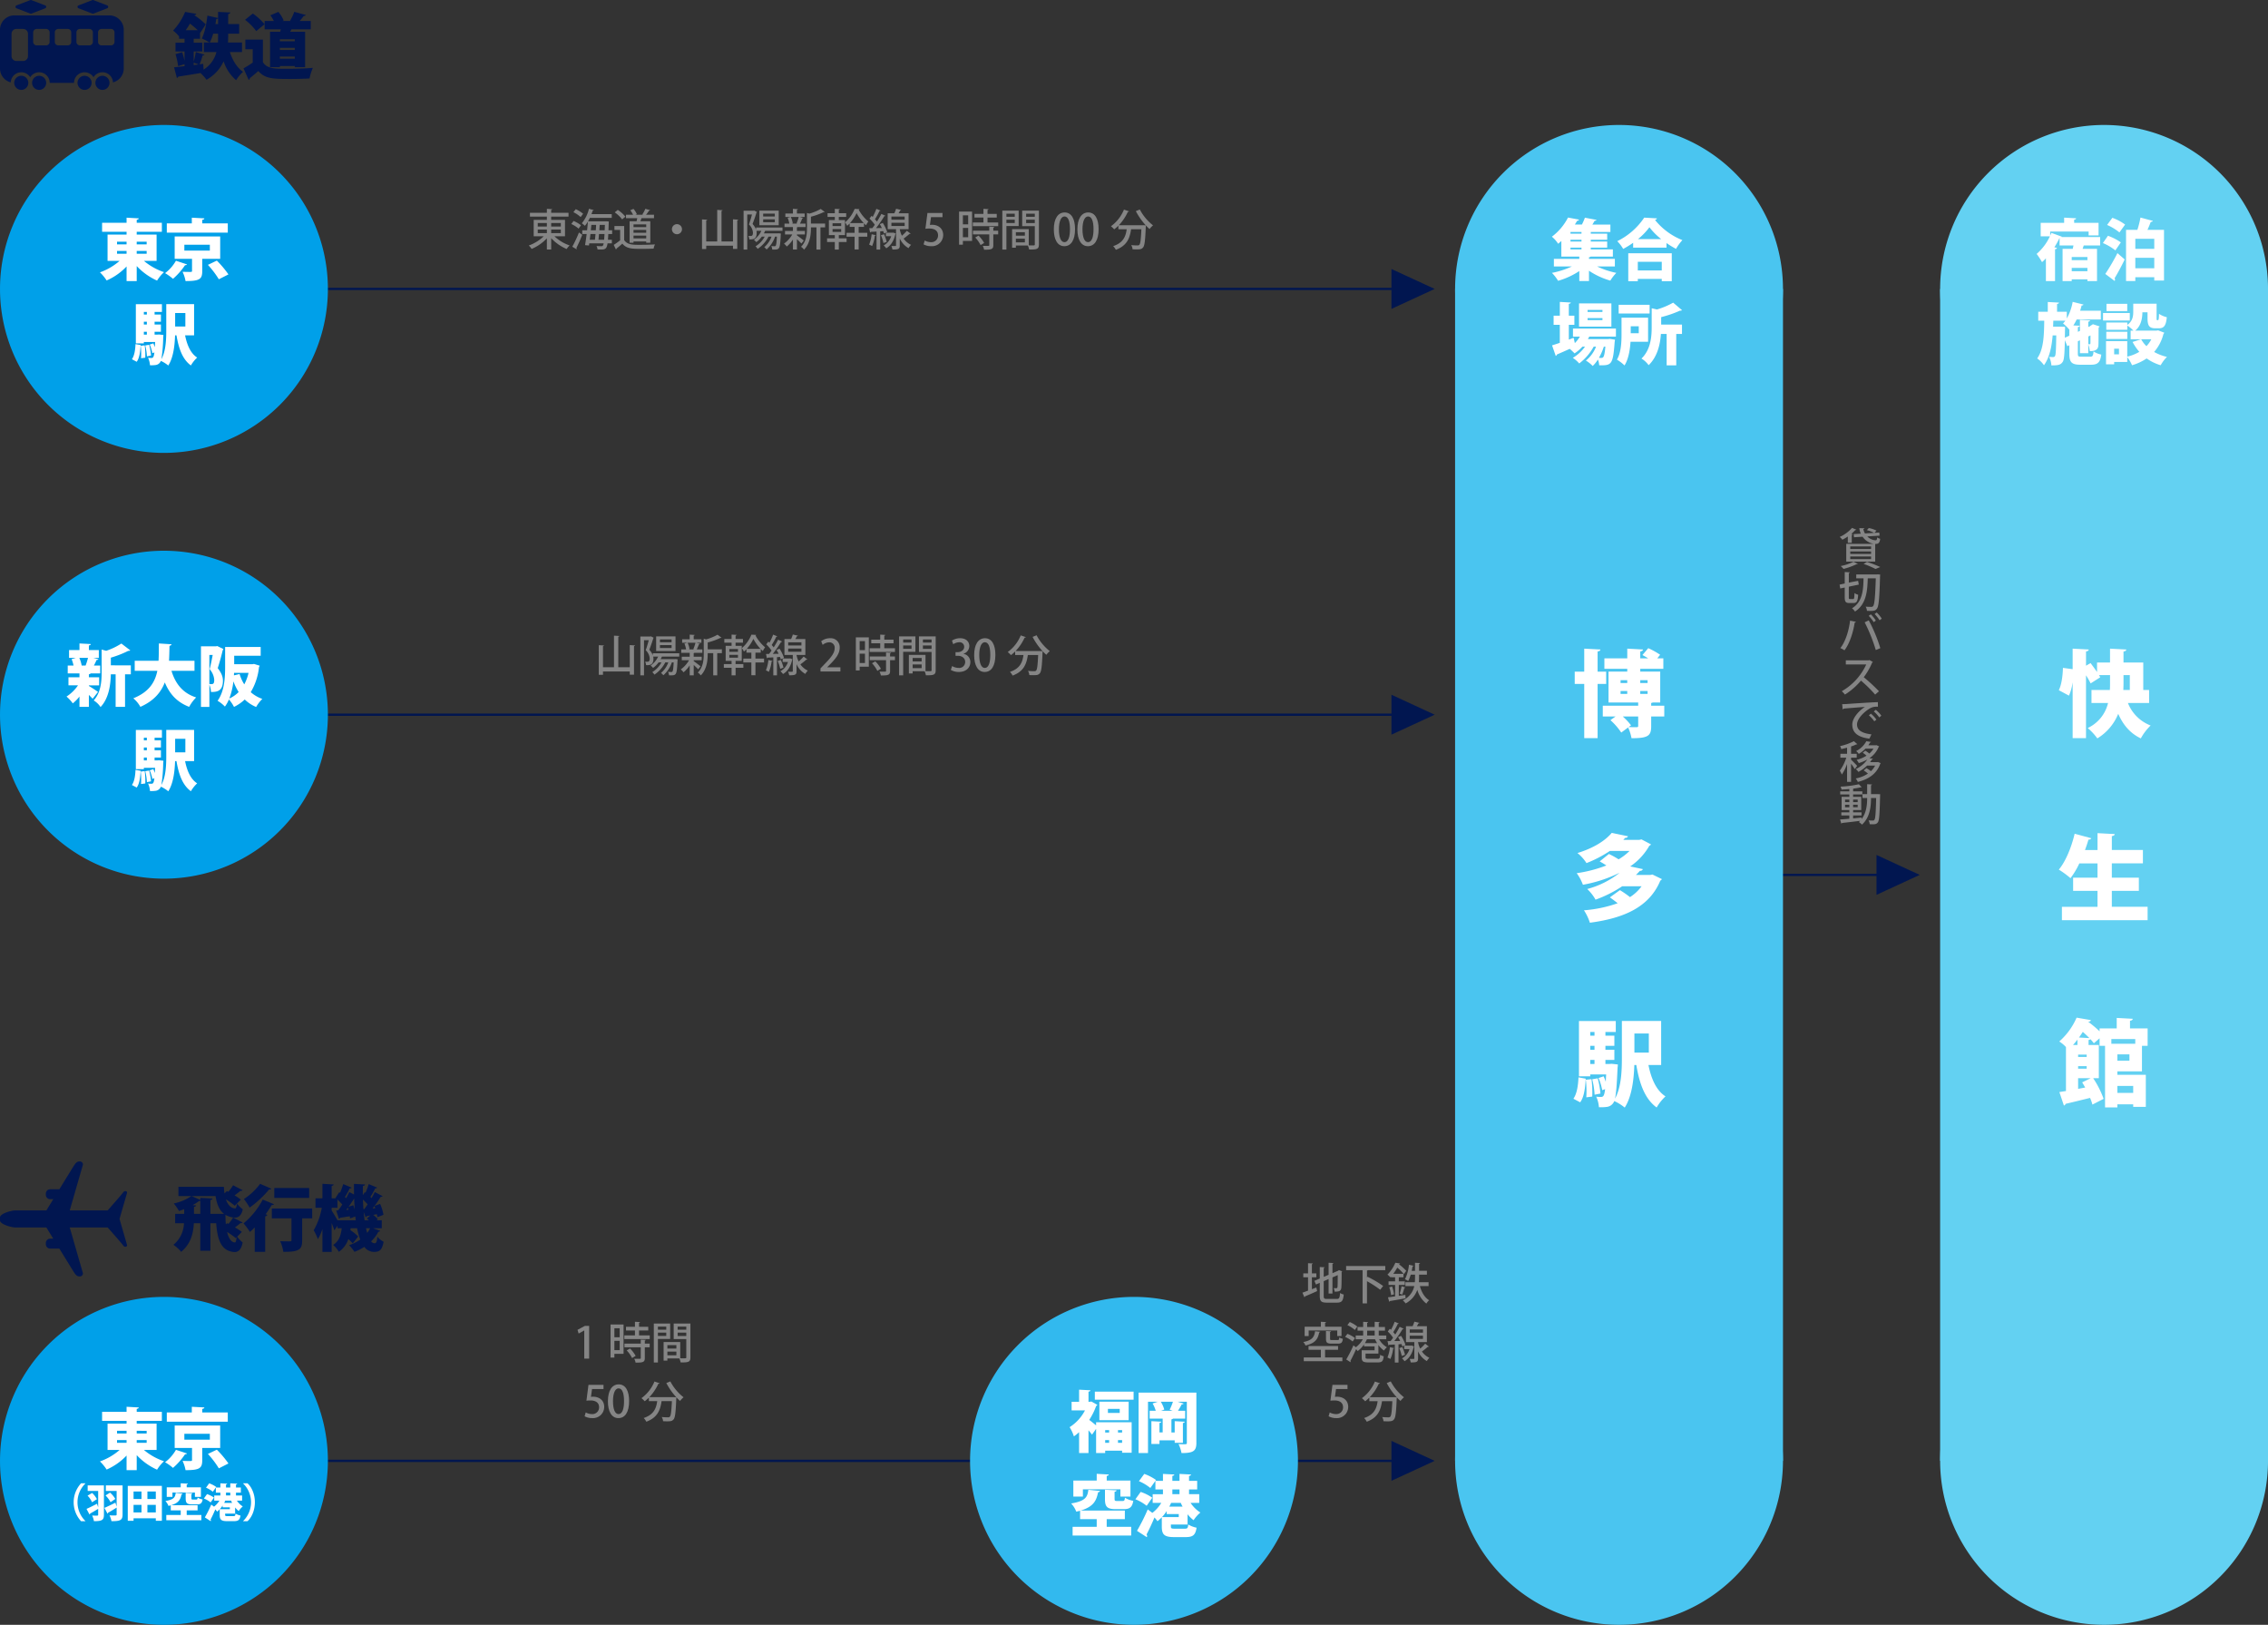
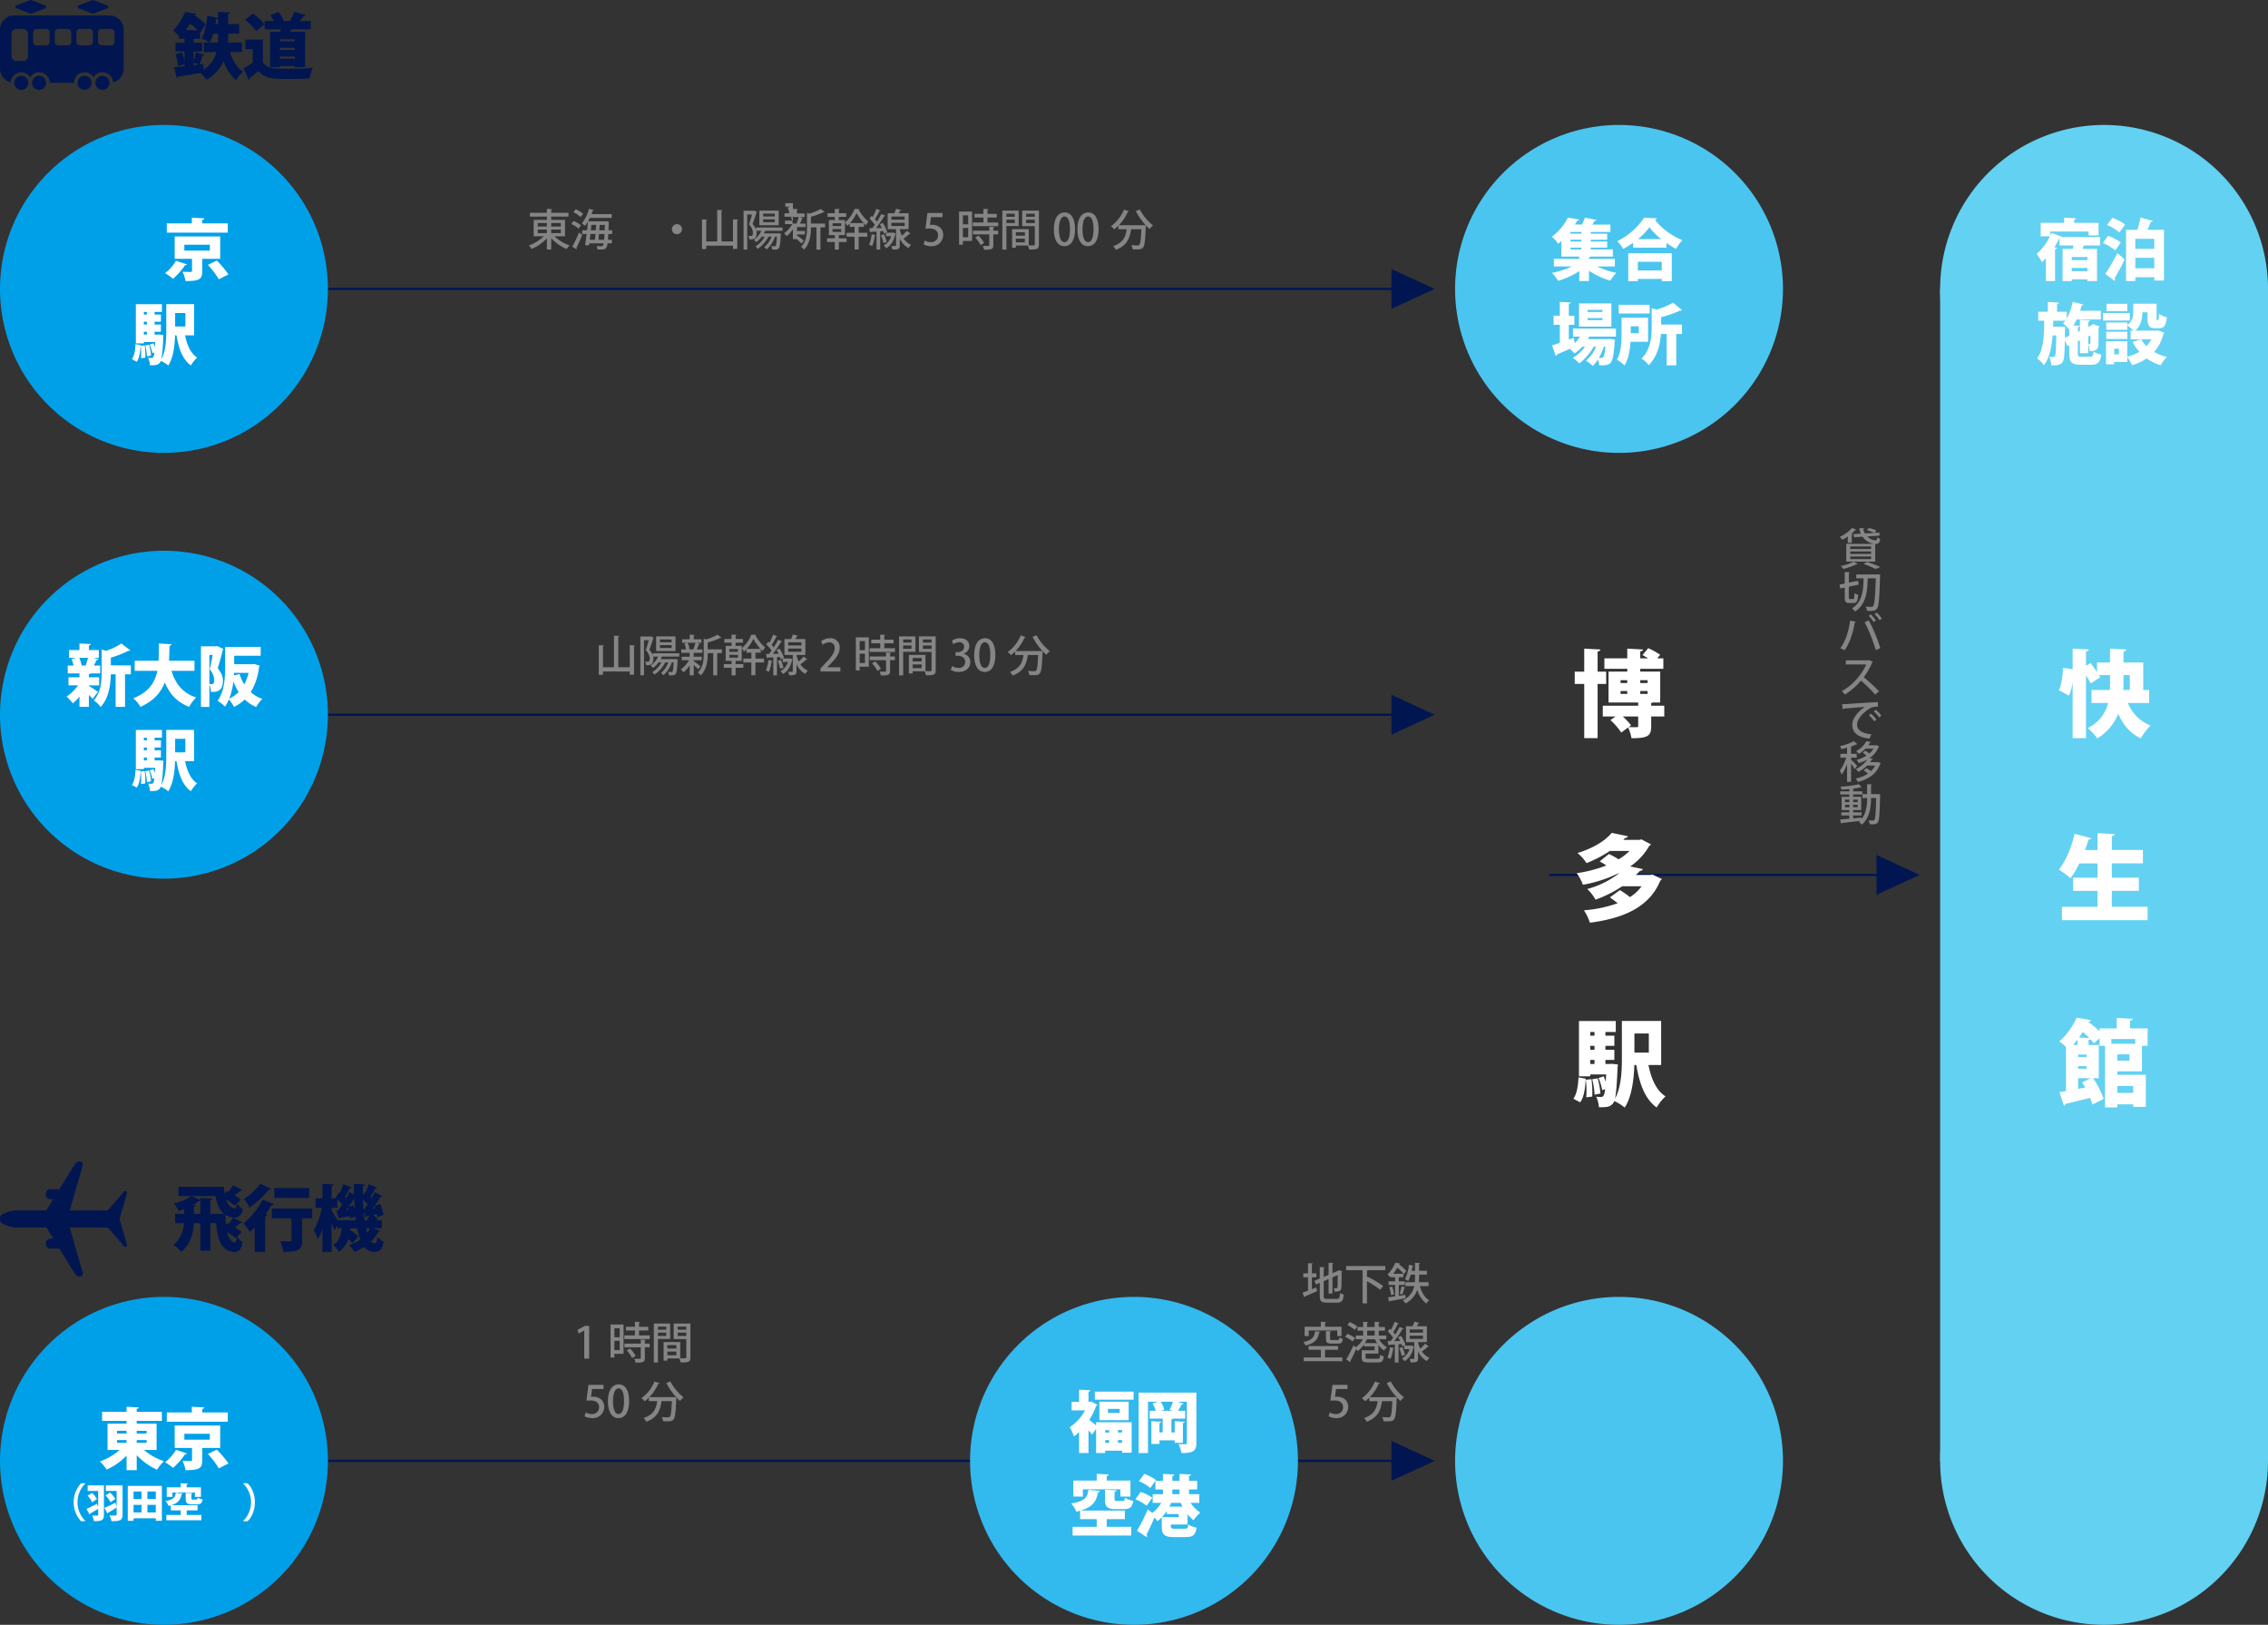
<svg xmlns="http://www.w3.org/2000/svg" id="グループ_53" data-name="グループ 53" width="991.196" height="710.011" viewBox="0 0 991.196 710.011">
  <rect x="0" y="0" width="991.196" height="710.011" fill="#333333" stroke="none" />
  <defs>
    <clipPath id="clip-path">
      <rect id="長方形_68" data-name="長方形 68" width="991.196" height="710.011" fill="none" />
    </clipPath>
  </defs>
  <line id="線_28" data-name="線 28" x2="157.375" transform="translate(676.972 382.31)" fill="none" stroke="#011650" stroke-miterlimit="10" stroke-width="1" />
  <path id="パス_2774" data-name="パス 2774" d="M838.984,382.31l-18.9-8.721v17.442Z" fill="#011650" />
  <line id="線_29" data-name="線 29" x2="546.823" transform="translate(71.649 126.258)" fill="none" stroke="#011650" stroke-miterlimit="10" stroke-width="1" />
  <line id="線_30" data-name="線 30" x2="546.823" transform="translate(71.649 312.31)" fill="none" stroke="#011650" stroke-miterlimit="10" stroke-width="1" />
  <line id="線_31" data-name="線 31" x2="546.823" transform="translate(71.649 638.362)" fill="none" stroke="#011650" stroke-miterlimit="10" stroke-width="1" />
  <g id="グループ_52" data-name="グループ 52">
    <g id="グループ_51" data-name="グループ 51" clip-path="url(#clip-path)">
      <path id="パス_2775" data-name="パス 2775" d="M6.215,36.2A3.082,3.082,0,1,1,9.3,39.279,3.082,3.082,0,0,1,6.215,36.2" fill="#011650" />
      <path id="パス_2776" data-name="パス 2776" d="M14.026,36.2a3.081,3.081,0,1,1,3.082,3.082A3.082,3.082,0,0,1,14.026,36.2" fill="#011650" />
      <path id="パス_2777" data-name="パス 2777" d="M47.856,36.2a3.081,3.081,0,1,0-3.082,3.082A3.082,3.082,0,0,0,47.856,36.2" fill="#011650" />
      <path id="パス_2778" data-name="パス 2778" d="M40.044,36.2a3.081,3.081,0,1,0-3.082,3.082A3.082,3.082,0,0,0,40.044,36.2" fill="#011650" />
      <path id="パス_2779" data-name="パス 2779" d="M13.239,5.943,7.214,3.63a.681.681,0,0,1,0-1.272L13.239.046a.674.674,0,0,1,.488,0l6.025,2.312a.681.681,0,0,1,0,1.272L13.727,5.943a.684.684,0,0,1-.488,0" fill="#011650" />
      <path id="パス_2780" data-name="パス 2780" d="M40.832,5.943,46.857,3.63a.681.681,0,0,0,0-1.272L40.832.046a.674.674,0,0,0-.488,0L34.319,2.358a.681.681,0,0,0,0,1.272l6.025,2.313a.684.684,0,0,0,.488,0" fill="#011650" />
      <path id="パス_2781" data-name="パス 2781" d="M47.808,6.728H6.263A6.263,6.263,0,0,0,0,12.991V29.933A6.266,6.266,0,0,0,4.7,36,4.6,4.6,0,0,1,13.2,33.755,4.607,4.607,0,0,1,21.718,36.2H32.352a4.608,4.608,0,0,1,8.517-2.441A4.6,4.6,0,0,1,49.375,36a6.267,6.267,0,0,0,4.7-6.066V12.991a6.263,6.263,0,0,0-6.263-6.263M12.231,24.513A2.131,2.131,0,0,1,10.1,26.644H7.174a2.131,2.131,0,0,1-2.131-2.131v-9.74a2.131,2.131,0,0,1,2.131-2.131H10.1a2.131,2.131,0,0,1,2.131,2.131Zm9.453-6.21a1.527,1.527,0,0,1-1.527,1.527H16.023A1.527,1.527,0,0,1,14.5,18.3V14.169a1.527,1.527,0,0,1,1.527-1.527h4.134a1.527,1.527,0,0,1,1.527,1.527Zm9.453,0A1.527,1.527,0,0,1,29.61,19.83H25.476A1.527,1.527,0,0,1,23.949,18.3V14.169a1.527,1.527,0,0,1,1.527-1.527H29.61a1.527,1.527,0,0,1,1.527,1.527Zm9.453,0a1.527,1.527,0,0,1-1.527,1.527H34.929A1.527,1.527,0,0,1,33.4,18.3V14.169a1.527,1.527,0,0,1,1.527-1.527h4.134a1.527,1.527,0,0,1,1.527,1.527Zm9.453,0a1.527,1.527,0,0,1-1.527,1.527H44.382A1.527,1.527,0,0,1,42.855,18.3V14.169a1.527,1.527,0,0,1,1.527-1.527h4.134a1.527,1.527,0,0,1,1.527,1.527Z" fill="#011650" />
      <path id="パス_2782" data-name="パス 2782" d="M105.757,22.768h-5.291c1.189,3.6,3.068,6.794,5.761,8.611a16.4,16.4,0,0,0-3.037,3.663,18.074,18.074,0,0,1-5.449-8.235,17.9,17.9,0,0,1-7.483,8.047,21.218,21.218,0,0,0-2.63-2.943c-3.663.626-7.265,1.189-9.706,1.565a.776.776,0,0,1-.627.564l-1.221-4.634c1.284-.126,2.85-.314,4.572-.5v-.877l-2.787.877a33.458,33.458,0,0,0-1.159-5.26l2.912-.814a31.44,31.44,0,0,1,1.034,3.725v-4.07H76.7v-3.82h3.946V16.944h-2.38V15.911a14.184,14.184,0,0,0-2.63-2.536A26.577,26.577,0,0,0,80.9,5.2l4.884.845c-.093.314-.344.5-.814.533l-.031.094a30.38,30.38,0,0,1,4.978,3.976L87.5,14.377l-.063-.1v2.662H84.653v1.722H88.41v3.82H84.653V26.9a34.192,34.192,0,0,0,.908-4.165l3.82,1.159a.9.9,0,0,1-.845.344,25.37,25.37,0,0,1-1.315,3.851l1.6-.187.156,2.505a12.638,12.638,0,0,0,5.605-7.64H89.1v-4.2h2.474a24.587,24.587,0,0,0-3.381-1.753c1.22-2.317,2.035-6.325,2.441-9.988L95.3,7.864V5.2l5.354.251c-.031.344-.313.594-.939.689v4.383h4.822v4.2H99.714v1.471c0,.783-.031,1.566-.063,2.38h6.106ZM86.406,13.187c-.97-.94-2.222-1.973-3.381-2.881-.563.97-1.159,1.91-1.847,2.881ZM84.653,27.371v1.064l2.161-.282Zm8.517-12.65A22.5,22.5,0,0,1,91.7,18.572h3.539c.062-.814.062-1.628.062-2.411v-1.44Zm2.129-4.2v-2.6a.731.731,0,0,1-.783.376c-.094.72-.219,1.472-.376,2.223Z" fill="#011650" />
      <path id="パス_2783" data-name="パス 2783" d="M114.9,17.32v9.832c1.754,2.911,5.167,2.911,10.552,2.911,3.7,0,8.11-.125,11.272-.406a22.873,22.873,0,0,0-1.44,4.633c-2.348.126-5.511.22-8.517.22-7.765,0-11.021-.157-13.87-3.476-1.284,1.128-2.6,2.254-3.726,3.131a.636.636,0,0,1-.5.721l-2.255-5.01a44.874,44.874,0,0,0,4.039-2.536V21.516h-3.225v-4.2Zm-4.415-11.4a25.814,25.814,0,0,1,5.136,4.665l-3.633,3.006A24.961,24.961,0,0,0,107.1,8.647Zm7.546,7.953h4.447c.093-.345.156-.72.25-1.065h-7.076V9.179h4.039a18.563,18.563,0,0,0-1.534-2.505L121.66,5.2a14.075,14.075,0,0,1,2.317,3.757l-.5.219h3.538l-.251-.094a23.2,23.2,0,0,0,1.847-3.914l5.042,1.378c-.126.282-.407.376-.908.407-.47.658-1.128,1.472-1.754,2.223h4.822v3.632H127.39c-.188.345-.345.72-.564,1.065h6.512v15.5H128.83v-.5h-6.513v.5h-4.29Zm10.8,3.287h-6.513v.876h6.513Zm-6.513,4.666h6.513v-.908h-6.513Zm0,3.82h6.513V24.71h-6.513Z" fill="#011650" />
      <path id="パス_2784" data-name="パス 2784" d="M246.925,103.248h-4.616a18.181,18.181,0,0,0,6.649,4.009,7.231,7.231,0,0,0-1.292,1.558,19.793,19.793,0,0,1-6.782-4.75v4.978H239v-4.9a19.465,19.465,0,0,1-6.668,4.636,8.509,8.509,0,0,0-1.234-1.5,18.107,18.107,0,0,0,6.516-4.028h-4.37v-7.18H239V94.662H231.6V92.99H239V91.262l2.337.151c-.019.152-.152.266-.456.323V92.99h7.58v1.672h-7.58v1.406h6.041Zm-11.911-4.255H239V97.454h-3.989Zm0,2.869H239V100.3h-3.989ZM245.1,97.454h-4.217v1.539H245.1Zm0,2.85h-4.217v1.558H245.1Z" fill="#858585" />
      <path id="パス_2785" data-name="パス 2785" d="M250.67,96.562a13.4,13.4,0,0,1,3.249,1.88L252.855,99.9a12.6,12.6,0,0,0-3.191-2.013Zm-.55,11.246a57.486,57.486,0,0,0,2.906-6.212l1.444,1.007c-.8,2.033-1.805,4.274-2.565,5.737a.605.605,0,0,1,.134.342.515.515,0,0,1-.058.247Zm1.5-16.394a13.387,13.387,0,0,1,3.229,1.994c-.475.608-.779,1.026-1.083,1.444a13.568,13.568,0,0,0-3.172-2.128Zm15.9,10.847h-1.672c-.037.969-.1,1.8-.152,2.508h1.71v1.557h-1.881c-.36,2.47-1.045,2.717-3.02,2.717-.437,0-.893-.019-1.368-.038a3.622,3.622,0,0,0-.456-1.5c.95.076,1.8.076,2.242.076.646,0,.779-.646.892-1.254h-6.288c-.037.342-.094.646-.132.95l-1.71-.152c.228-1.291.475-3.039.7-4.863H254.47v-1.634h2.109c.133-1.311.266-2.622.36-3.8a12.115,12.115,0,0,1-1.329,1.842,11.172,11.172,0,0,0-1.33-1.1,15.628,15.628,0,0,0,3.116-6.344l2.089.589c-.076.189-.247.228-.456.209-.152.512-.341,1.025-.531,1.538h8.852v1.634h-9.556a16.34,16.34,0,0,1-.8,1.52h8.149l.931.076c0,.133-.019.36-.038.532l-.114,3.305h1.6ZM260,104.769c.1-.742.171-1.615.266-2.508h-2.222c-.1.874-.19,1.71-.3,2.508Zm.38-4.142c.057-.8.114-1.6.152-2.355h-2.09c-.057.759-.151,1.557-.228,2.355Zm1.406,1.634c-.076.912-.152,1.766-.228,2.508h2.469c.058-.684.115-1.5.172-2.508Zm.133-1.634h2.355c.02-.722.058-1.5.077-2.355h-2.261Z" fill="#858585" />
-       <path id="パス_2786" data-name="パス 2786" d="M272.786,98.784V104.9c1.33,2.09,3.933,2.09,6.915,2.09,2.166,0,4.825-.076,6.535-.19a8.729,8.729,0,0,0-.589,1.843c-1.311.057-3.229.1-5.015.1-4.312,0-6.763,0-8.644-2.28-.893.8-1.823,1.577-2.583,2.185a.322.322,0,0,1-.228.361l-.95-1.995a32.663,32.663,0,0,0,2.793-1.994v-4.56h-2.489V98.784Zm-2.792-7.067a14.693,14.693,0,0,1,3.324,2.964l-1.425,1.178a14.393,14.393,0,0,0-3.229-3.059Zm5.167,4.978H278.2c.114-.437.209-.912.3-1.368h-4.92V93.845h3.1a11.419,11.419,0,0,0-1.216-1.957l1.387-.608a8.02,8.02,0,0,1,1.462,2.3l-.588.266h3.381l-.38-.152a13.3,13.3,0,0,0,1.311-2.45l2.089.588c-.076.152-.228.209-.475.209a14.438,14.438,0,0,1-1.329,1.805h3.495v1.482h-5.452c-.152.418-.323.912-.513,1.368H284.2v9.365h-1.786v-.532h-5.547v.532h-1.71Zm7.257,1.367h-5.547v1.2h5.547Zm-5.547,3.648h5.547v-1.235h-5.547Zm0,2.47h5.547v-1.235h-5.547Z" fill="#858585" />
      <path id="パス_2787" data-name="パス 2787" d="M298.055,100.152a2.2,2.2,0,1,1-2.2-2.2,2.206,2.206,0,0,1,2.2,2.2" fill="#858585" />
      <path id="パス_2788" data-name="パス 2788" d="M320.341,95.84l2.318.152c-.019.152-.133.266-.456.3v12.462h-1.862v-1.387h-11.7v1.444H306.8V95.878l2.3.133c-.019.171-.152.266-.456.3v9.213h4.806V91.717l2.356.134c-.019.171-.152.265-.475.322v13.355h5.015Z" fill="#858585" />
      <path id="パス_2789" data-name="パス 2789" d="M341.982,100.855H334.4a12.259,12.259,0,0,1-.551,1.121h6.117l.38-.038.912.114a4.32,4.32,0,0,1-.038.494c-.3,6.364-.532,6.516-3,6.516-.228,0-.475,0-.722-.019a3.881,3.881,0,0,0-.418-1.52c.607.057,1.14.076,1.387.076s.38-.019.512-.19c.248-.3.418-1.33.551-4.008h-.8a13.082,13.082,0,0,1-3.7,5.623A10.208,10.208,0,0,0,334.022,108a10.78,10.78,0,0,0,3.154-4.6h-1.311a14.173,14.173,0,0,1-4.73,5.338,9.877,9.877,0,0,0-.931-1.1,11.353,11.353,0,0,0,4.008-4.236h-1.273a10.8,10.8,0,0,1-2.412,2.412,9.125,9.125,0,0,0-1.045-1.045,9.688,9.688,0,0,0,3.268-3.913h-2.166a4.182,4.182,0,0,1,.114.95c0,2.925-1.881,2.849-3.23,2.793a4.188,4.188,0,0,0-.4-1.5c.38.019.76.019,1.026.019.551,0,.969-.247.969-1.463a5.458,5.458,0,0,0-1.748-3.572c.494-1.33.988-3.058,1.33-4.369h-2.071v15.35h-1.6V92.078h4.389l.266-.057,1.158.608a.389.389,0,0,1-.17.247c-.437,1.482-1.121,3.457-1.729,5a7.821,7.821,0,0,1,1.539,2.432v-.893h11.55Zm-1.653-2.432h-8.454V92.04h8.454Zm-1.709-5.072h-5.091v1.254h5.091Zm0,2.489h-5.091v1.273h5.091Z" fill="#858585" />
-       <path id="パス_2790" data-name="パス 2790" d="M348.292,102.85c.627.418,2.527,1.862,2.982,2.261l-1.026,1.311c-.4-.438-1.234-1.235-1.956-1.9v4.521h-1.748v-4.369a13.552,13.552,0,0,1-2.7,3.058,7.041,7.041,0,0,0-1.2-1.274,12.738,12.738,0,0,0,3.609-4.007h-3.172v-1.54h3.457v-1.69h-3.685v-1.5h2.108a11.074,11.074,0,0,0-.74-2.547l1.253-.36h-2.241v-1.5h3.3V91.262l2.185.133c-.019.152-.133.266-.437.3v1.614h3.381v1.5h-2.184l1.557.437c-.037.133-.19.19-.436.209a24.49,24.49,0,0,1-.969,2.261h2.431v1.5h-3.438a.831.831,0,0,1-.342.134v1.556h3.5v1.54h-3.5Zm-.171-5.243a21.017,21.017,0,0,0,.95-2.793h-3.439a10.336,10.336,0,0,1,.836,2.774l-.418.133h2.413Zm12.481.075v1.673h-2.033v9.707h-1.747V99.355h-2.413c0,2.184-.057,6.763-3.039,9.745a4.3,4.3,0,0,0-1.292-1.254c2.356-2.355,2.6-5.586,2.6-8.226V93.048l1.045.3A22.157,22.157,0,0,0,358.7,91.3l1.728,1.312a.518.518,0,0,1-.475.094,31.445,31.445,0,0,1-5.547,2v2.981Z" fill="#858585" />
+       <path id="パス_2790" data-name="パス 2790" d="M348.292,102.85c.627.418,2.527,1.862,2.982,2.261l-1.026,1.311c-.4-.438-1.234-1.235-1.956-1.9h-1.748v-4.369a13.552,13.552,0,0,1-2.7,3.058,7.041,7.041,0,0,0-1.2-1.274,12.738,12.738,0,0,0,3.609-4.007h-3.172v-1.54h3.457v-1.69h-3.685v-1.5h2.108a11.074,11.074,0,0,0-.74-2.547l1.253-.36h-2.241v-1.5h3.3V91.262l2.185.133c-.019.152-.133.266-.437.3v1.614h3.381v1.5h-2.184l1.557.437c-.037.133-.19.19-.436.209a24.49,24.49,0,0,1-.969,2.261h2.431v1.5h-3.438a.831.831,0,0,1-.342.134v1.556h3.5v1.54h-3.5Zm-.171-5.243a21.017,21.017,0,0,0,.95-2.793h-3.439a10.336,10.336,0,0,1,.836,2.774l-.418.133h2.413Zm12.481.075v1.673h-2.033v9.707h-1.747V99.355h-2.413c0,2.184-.057,6.763-3.039,9.745a4.3,4.3,0,0,0-1.292-1.254c2.356-2.355,2.6-5.586,2.6-8.226V93.048l1.045.3A22.157,22.157,0,0,0,358.7,91.3l1.728,1.312a.518.518,0,0,1-.475.094,31.445,31.445,0,0,1-5.547,2v2.981Z" fill="#858585" />
      <path id="パス_2791" data-name="パス 2791" d="M366.589,102.736v1.406h3.4v1.615h-3.4v3.3h-1.748v-3.3h-3.382v-1.615h3.382v-1.406h-2.584V96.163h2.584V94.776h-3.173v-1.6h3.173V91.262l2.184.114c-.018.171-.133.266-.436.323v1.482h3.229v1.6h-3.229v1.387h2.7v6.573Zm-2.736-3.97h3.78v-1.2h-3.78Zm0,2.564h3.78V100.1h-3.78Zm11.417-2.184v2.6h3.762v1.672H375.27v5.6h-1.785v-5.6H369.97v-1.672h3.515v-2.6h-2.147v-1.5a14.135,14.135,0,0,1-1.1,1.045,6.868,6.868,0,0,0-.912-1.52,15.3,15.3,0,0,0,4.179-5.889l2.09.1a.368.368,0,0,1-.3.266,17.654,17.654,0,0,0,4.2,5.148,8.851,8.851,0,0,0-.988,1.653q-.456-.4-.912-.855v1.558Zm2.2-1.672a19.977,19.977,0,0,1-3.1-4.351,18.2,18.2,0,0,1-2.887,4.351Z" fill="#858585" />
      <path id="パス_2792" data-name="パス 2792" d="M382.739,102.774c-.038.19-.209.228-.4.209a16.327,16.327,0,0,1-1.2,4.54,9.143,9.143,0,0,0-1.292-.627,16.636,16.636,0,0,0,1.083-4.54Zm3.591-.722a8.429,8.429,0,0,0-.342-1.045l-1.311.095v7.96h-1.6V101.2c-.95.038-1.8.1-2.489.114a.36.36,0,0,1-.322.266l-.38-1.862,1.329-.019c.361-.437.741-.95,1.1-1.482a16.865,16.865,0,0,0-2.318-2.7l.893-1.2c.171.152.342.3.513.475a27.254,27.254,0,0,0,1.6-3.533l1.824.759a.513.513,0,0,1-.456.171,28.44,28.44,0,0,1-1.995,3.61,10.082,10.082,0,0,1,.874,1.045c.741-1.159,1.425-2.356,1.938-3.363l1.767.817a.6.6,0,0,1-.495.171,47.661,47.661,0,0,1-3.609,5.205l2.546-.038a17.336,17.336,0,0,0-.912-1.672l1.311-.551a16.206,16.206,0,0,1,1.937,3.99Zm.019.285a19.328,19.328,0,0,1,1.177,3.362c-.4.133-.778.285-1.424.513a19.281,19.281,0,0,0-1.1-3.438Zm4.141-.684.988.4a.354.354,0,0,1-.171.228c-.646,3.02-2.052,5.091-3.99,6.212a6.93,6.93,0,0,0-1.12-1.235,6.984,6.984,0,0,0,3.286-4.046h-2.317v-1.52H390.2Zm2.736-1.5a9.71,9.71,0,0,0,.949,2.85,21.139,21.139,0,0,0,2.166-2.166c1.444,1.14,1.539,1.2,1.634,1.254-.076.114-.266.152-.494.114a28.935,28.935,0,0,1-2.564,2.051,7.945,7.945,0,0,0,3.248,2.736,7.068,7.068,0,0,0-1.1,1.444,9.193,9.193,0,0,1-3.837-4.255v3.058c0,1.577-.57,1.805-3.211,1.805a6.63,6.63,0,0,0-.456-1.558c.38,0,.76.019,1.064.019.969,0,.969-.019.969-.285v-7.067h-3.648V93.2h2.907a14.452,14.452,0,0,0,.76-1.975l2.222.512c-.057.152-.208.209-.456.228-.17.361-.418.8-.664,1.235h4.369v6.953Zm-3.648-4.141h5.794V94.624h-5.794Zm0,2.735h5.794V97.34h-5.794Z" fill="#858585" />
      <path id="パス_2793" data-name="パス 2793" d="M411.9,93.066V94.89h-5.015l-.475,3.4c.285-.019.551-.057.95-.057,2.6,0,4.844,1.52,4.844,4.445a4.9,4.9,0,0,1-5.224,4.9,6.8,6.8,0,0,1-3.344-.8l.494-1.672a5.934,5.934,0,0,0,2.774.722,2.918,2.918,0,0,0,3.059-2.964c0-1.843-1.254-3-3.8-3a10.766,10.766,0,0,0-1.729.114l.893-6.915Z" fill="#858585" />
      <path id="パス_2794" data-name="パス 2794" d="M424.824,92.459v12.822h-4.009v1.634h-1.671V92.459Zm-1.691,1.633h-2.318v3.932h2.318Zm-2.318,9.575h2.318V99.6h-2.318Zm10.772-6.459h4.673v1.614H425.166V97.208H429.8V95.061h-3.914v-1.6H429.8v-2.2l2.223.133c-.019.17-.133.266-.437.322v1.748h4.027v1.6h-4.027Zm2.963,1.956c-.019.171-.133.266-.437.323v1.33h2.128v1.6h-2.128v4.711c0,1.748-.722,2-4.027,2a6.4,6.4,0,0,0-.589-1.691c.551.019,1.083.019,1.52.019,1.311,0,1.33,0,1.33-.342v-4.692h-7.124v-1.6h7.124V99.069Zm-6,7.941a14.09,14.09,0,0,0-2.336-3.324l1.443-.836a14.221,14.221,0,0,1,2.451,3.229Z" fill="#858585" />
      <path id="パス_2795" data-name="パス 2795" d="M445.191,98.784h-5.357v10.278h-1.786V92.04h7.143Zm-1.71-5.395h-3.647v1.349h3.647Zm-3.647,4.065h3.647V96.01h-3.647Zm14.209-5.414V106.8c0,2.109-.911,2.242-4.274,2.242a7.088,7.088,0,0,0-.57-1.767h-5.224v.969h-1.653v-8.131H449.6v7.105c.494.019.95.019,1.349.019,1.273,0,1.292,0,1.292-.456v-7.96h-5.51V92.04Zm-6.135,9.442h-3.933v1.5h3.933Zm-3.933,4.426h3.933v-1.6h-3.933Zm8.264-12.519h-3.78v1.349h3.78Zm-3.781,4.1h3.78V96.011h-3.78Z" fill="#858585" />
      <path id="パス_2796" data-name="パス 2796" d="M460.563,100.247c0-4.674,1.767-7.409,4.73-7.409,3.021,0,4.541,2.925,4.541,7.257,0,4.844-1.748,7.485-4.693,7.485-2.982,0-4.578-2.945-4.578-7.333m7.048-.076c0-3.4-.722-5.585-2.394-5.585-1.443,0-2.431,2.013-2.431,5.585,0,3.552.873,5.642,2.393,5.642,1.862,0,2.432-2.679,2.432-5.642" fill="#858585" />
      <path id="パス_2797" data-name="パス 2797" d="M470.861,100.247c0-4.674,1.767-7.409,4.73-7.409,3.021,0,4.541,2.925,4.541,7.257,0,4.844-1.748,7.485-4.693,7.485-2.982,0-4.578-2.945-4.578-7.333m7.048-.076c0-3.4-.722-5.585-2.394-5.585-1.443,0-2.431,2.013-2.431,5.585,0,3.552.873,5.642,2.393,5.642,1.862,0,2.432-2.679,2.432-5.642" fill="#858585" />
      <path id="パス_2798" data-name="パス 2798" d="M498.143,91.546a21.5,21.5,0,0,0,5.775,6.934,9.288,9.288,0,0,0-1.52,1.6,20.728,20.728,0,0,1-1.614-1.577c0,.152-.019.38-.038.589-.247,6.041-.513,8.283-1.178,9.042a2.107,2.107,0,0,1-1.6.8,10.278,10.278,0,0,1-1.2.057c-.55,0-1.177-.019-1.8-.057a4.124,4.124,0,0,0-.589-1.823c1.178.114,2.279.133,2.735.133a1.018,1.018,0,0,0,.817-.266c.456-.475.7-2.3.893-6.8h-4.5c-.532,3.552-1.539,7.1-6.668,8.985a6.2,6.2,0,0,0-1.159-1.614c4.464-1.482,5.49-4.294,5.908-7.371h-3.629V98.613a17.787,17.787,0,0,1-1.823,1.6,13.828,13.828,0,0,0-1.425-1.349,16.8,16.8,0,0,0,5.68-7.276l2.242.76a.481.481,0,0,1-.532.209,21.538,21.538,0,0,1-3.952,5.87H499.34l.418-.019,1.026.1a29.376,29.376,0,0,1-4.389-6.25Z" fill="#858585" />
      <path id="パス_2799" data-name="パス 2799" d="M275.227,281.892l2.318.152c-.019.152-.133.266-.456.3V294.81h-1.862v-1.387h-11.7v1.444h-1.843V281.93l2.3.133c-.019.171-.152.266-.456.3v9.213h4.806V277.769l2.356.134c-.019.171-.152.265-.475.322V291.58h5.015Z" fill="#858585" />
      <path id="パス_2800" data-name="パス 2800" d="M296.867,286.907h-7.579c-.172.38-.343.76-.552,1.121h6.118l.379-.038.913.114a4.321,4.321,0,0,1-.039.494c-.3,6.364-.531,6.516-3,6.516-.228,0-.475,0-.722-.019a3.865,3.865,0,0,0-.418-1.52c.608.057,1.14.076,1.387.076s.38-.019.513-.19c.247-.3.418-1.33.551-4.008h-.8a13.093,13.093,0,0,1-3.7,5.623,10.317,10.317,0,0,0-1.007-1.026,10.788,10.788,0,0,0,3.153-4.6H290.75a14.173,14.173,0,0,1-4.73,5.338,9.875,9.875,0,0,0-.931-1.1,11.355,11.355,0,0,0,4.009-4.236h-1.273a10.764,10.764,0,0,1-2.413,2.413,8.962,8.962,0,0,0-1.045-1.045,9.683,9.683,0,0,0,3.268-3.914h-2.166a4.18,4.18,0,0,1,.114.95c0,2.926-1.881,2.849-3.229,2.793a4.214,4.214,0,0,0-.4-1.5c.379.019.759.019,1.025.019.551,0,.969-.247.969-1.463a5.457,5.457,0,0,0-1.747-3.571c.493-1.33.987-3.059,1.329-4.37H281.46v15.35h-1.6V278.13h4.388l.266-.056,1.159.608a.4.4,0,0,1-.171.247c-.437,1.481-1.121,3.457-1.729,5a7.817,7.817,0,0,1,1.539,2.431v-.893h11.55Zm-1.653-2.432H286.76v-6.383h8.454Zm-1.709-5.072h-5.091v1.254h5.091Zm0,2.489h-5.091v1.273h5.091Z" fill="#858585" />
      <path id="パス_2801" data-name="パス 2801" d="M303.177,288.9c.627.418,2.527,1.862,2.982,2.261l-1.026,1.311c-.4-.437-1.234-1.235-1.956-1.9V295.1h-1.748v-4.369a13.53,13.53,0,0,1-2.7,3.058,7,7,0,0,0-1.2-1.273,12.752,12.752,0,0,0,3.609-4.008h-3.172v-1.539h3.457v-1.69h-3.685v-1.5h2.108a11.051,11.051,0,0,0-.74-2.546l1.253-.361h-2.241v-1.5h3.3v-2.051l2.185.133c-.019.152-.133.266-.437.3v1.614h3.381v1.5h-2.184l1.557.437c-.037.133-.19.19-.436.209a24.491,24.491,0,0,1-.969,2.261h2.431v1.5h-3.438a.848.848,0,0,1-.342.133v1.557h3.5V288.5h-3.5Zm-.171-5.243a20.964,20.964,0,0,0,.95-2.793h-3.439a10.346,10.346,0,0,1,.836,2.774l-.418.133h2.413Zm12.481.076v1.672h-2.033v9.707h-1.747v-9.707h-2.413c0,2.184-.057,6.763-3.039,9.745a4.282,4.282,0,0,0-1.292-1.253c2.356-2.356,2.6-5.586,2.6-8.227V279.1l1.045.3a22.206,22.206,0,0,0,4.978-2.051l1.728,1.311a.518.518,0,0,1-.475.094,31.366,31.366,0,0,1-5.547,2v2.982Z" fill="#858585" />
      <path id="パス_2802" data-name="パス 2802" d="M321.474,288.788v1.406h3.4v1.615h-3.4v3.305h-1.748v-3.305h-3.382v-1.615h3.382v-1.406h-2.584v-6.573h2.584v-1.387h-3.173v-1.6h3.173v-1.919l2.184.114c-.018.171-.133.266-.436.323v1.482H324.7v1.6h-3.229v1.387h2.7v6.573Zm-2.736-3.97h3.78v-1.2h-3.78Zm0,2.564h3.78v-1.235h-3.78Zm11.417-2.184v2.6h3.762v1.672h-3.762v5.6H328.37v-5.6h-3.515V287.8h3.515v-2.6h-2.147v-1.5a14.128,14.128,0,0,1-1.1,1.045,6.869,6.869,0,0,0-.912-1.52,15.3,15.3,0,0,0,4.179-5.889l2.09.1a.368.368,0,0,1-.3.266,17.654,17.654,0,0,0,4.2,5.148,8.85,8.85,0,0,0-.988,1.653q-.456-.4-.912-.855V285.2Zm2.2-1.672a19.977,19.977,0,0,1-3.1-4.351,18.2,18.2,0,0,1-2.887,4.351Z" fill="#858585" />
      <path id="パス_2803" data-name="パス 2803" d="M337.625,288.826c-.039.19-.209.228-.4.209a16.293,16.293,0,0,1-1.2,4.54,9.037,9.037,0,0,0-1.292-.627,16.592,16.592,0,0,0,1.083-4.54Zm3.59-.722a8.264,8.264,0,0,0-.342-1.045l-1.311.1v7.96h-1.6v-7.865c-.949.038-1.8.1-2.488.114a.361.361,0,0,1-.323.266l-.38-1.862,1.329-.019c.362-.437.742-.949,1.1-1.482a16.858,16.858,0,0,0-2.318-2.7l.893-1.2c.171.152.342.3.512.475a27.257,27.257,0,0,0,1.6-3.533l1.824.76a.516.516,0,0,1-.456.171,28.616,28.616,0,0,1-1.994,3.609,10.3,10.3,0,0,1,.873,1.045c.741-1.159,1.425-2.356,1.938-3.362l1.767.816a.6.6,0,0,1-.494.171,47.716,47.716,0,0,1-3.61,5.205l2.546-.038a17.457,17.457,0,0,0-.912-1.672l1.311-.55a16.244,16.244,0,0,1,1.938,3.989Zm.019.285a19.363,19.363,0,0,1,1.178,3.362c-.4.134-.779.286-1.425.514a19.29,19.29,0,0,0-1.1-3.439Zm4.141-.684.988.4a.354.354,0,0,1-.171.228c-.646,3.02-2.051,5.091-3.989,6.212a6.935,6.935,0,0,0-1.121-1.235,6.981,6.981,0,0,0,3.286-4.046h-2.317v-1.52h3.039Zm2.736-1.5a9.683,9.683,0,0,0,.95,2.85,21.241,21.241,0,0,0,2.166-2.166c1.443,1.14,1.538,1.2,1.633,1.254-.076.114-.266.152-.494.114a28.938,28.938,0,0,1-2.564,2.052,7.956,7.956,0,0,0,3.248,2.735,7.068,7.068,0,0,0-1.1,1.444,9.2,9.2,0,0,1-3.837-4.255v3.058c0,1.577-.57,1.8-3.211,1.8a6.631,6.631,0,0,0-.456-1.558c.38,0,.76.019,1.064.019.969,0,.969-.019.969-.285V286.2H342.83v-6.953h2.906a14.4,14.4,0,0,0,.76-1.975l2.223.512c-.057.152-.209.209-.456.228-.171.361-.418.8-.665,1.235h4.369V286.2Zm-3.648-4.141h5.794v-1.387h-5.794Zm0,2.736h5.794v-1.406h-5.794Z" fill="#858585" />
      <path id="パス_2804" data-name="パス 2804" d="M367.283,293.423h-8.7v-1.349l1.5-1.577c3.02-3.1,4.692-5.072,4.692-7.219a2.317,2.317,0,0,0-2.47-2.6,4.6,4.6,0,0,0-2.754,1.121l-.665-1.577a6.177,6.177,0,0,1,3.856-1.33,3.922,3.922,0,0,1,4.237,4.16c0,2.622-1.786,4.807-4.275,7.314l-1.177,1.2v.038h5.756Z" fill="#858585" />
      <path id="パス_2805" data-name="パス 2805" d="M379.709,278.511v12.822H375.7v1.634h-1.671V278.511Zm-1.691,1.633H375.7v3.932h2.318Zm-2.318,9.575h2.318v-4.065H375.7Zm10.772-6.459h4.673v1.614H380.051V283.26h4.635v-2.147h-3.914v-1.6h3.914v-2.2l2.223.133c-.019.17-.133.266-.437.322v1.748H390.5v1.6h-4.027Zm2.963,1.956c-.019.171-.133.266-.437.323v1.33h2.128v1.6H389v4.711c0,1.748-.722,1.995-4.027,1.995a6.4,6.4,0,0,0-.589-1.691c.551.019,1.083.019,1.52.019,1.311,0,1.33,0,1.33-.342v-4.692h-7.124v-1.6h7.124v-1.748Zm-6,7.941a14.09,14.09,0,0,0-2.336-3.324l1.443-.836a14.22,14.22,0,0,1,2.451,3.229Z" fill="#858585" />
      <path id="パス_2806" data-name="パス 2806" d="M400.076,284.836h-5.357v10.278h-1.786V278.093h7.143Zm-1.71-5.395h-3.647v1.349h3.647Zm-3.647,4.066h3.647v-1.444h-3.647Zm14.21-5.414v14.76c0,2.109-.912,2.242-4.275,2.242a7.006,7.006,0,0,0-.57-1.767H398.86v.969h-1.652v-8.131h7.275v7.105c.495.019.951.019,1.35.019,1.272,0,1.291,0,1.291-.456v-7.96h-5.509v-6.781Zm-6.136,9.441H398.86v1.5h3.933Zm-3.933,4.426h3.933v-1.6H398.86Zm8.264-12.519h-3.78v1.349h3.78Zm-3.78,4.1h3.78v-1.482h-3.78Z" fill="#858585" />
      <path id="パス_2807" data-name="パス 2807" d="M421.072,285.71a3.6,3.6,0,0,1,3,3.628c0,2.337-1.785,4.294-5.034,4.294a6.781,6.781,0,0,1-3.495-.893l.57-1.691a5.629,5.629,0,0,0,2.83.817,2.576,2.576,0,0,0,2.869-2.6c0-1.843-1.558-2.7-3.249-2.7H417.6v-1.577h.931c1.235,0,2.85-.741,2.85-2.318a1.974,1.974,0,0,0-2.242-2.013,4.811,4.811,0,0,0-2.545.855l-.551-1.577a6.5,6.5,0,0,1,3.59-1.045c2.679,0,3.989,1.615,3.989,3.439a3.57,3.57,0,0,1-2.545,3.343Z" fill="#858585" />
      <path id="パス_2808" data-name="パス 2808" d="M425.746,286.3c0-4.674,1.767-7.408,4.73-7.408,3.021,0,4.541,2.924,4.541,7.256,0,4.844-1.748,7.486-4.693,7.486-2.982,0-4.578-2.945-4.578-7.334m7.048-.076c0-3.4-.722-5.585-2.394-5.585-1.443,0-2.431,2.013-2.431,5.585,0,3.552.873,5.643,2.393,5.643,1.862,0,2.432-2.68,2.432-5.643" fill="#858585" />
      <path id="パス_2809" data-name="パス 2809" d="M453.028,277.6a21.514,21.514,0,0,0,5.775,6.935,9.253,9.253,0,0,0-1.52,1.6,20.75,20.75,0,0,1-1.614-1.578c0,.152-.019.38-.038.59-.247,6.04-.513,8.282-1.178,9.041a2.1,2.1,0,0,1-1.6.8,10.249,10.249,0,0,1-1.2.058c-.55,0-1.177-.02-1.8-.058a4.119,4.119,0,0,0-.589-1.822c1.178.113,2.279.132,2.735.132a1.022,1.022,0,0,0,.817-.265c.456-.476.7-2.3.893-6.8h-4.5c-.532,3.552-1.539,7.1-6.668,8.985a6.2,6.2,0,0,0-1.159-1.614c4.464-1.482,5.49-4.293,5.908-7.371h-3.629v-1.558a17.914,17.914,0,0,1-1.823,1.6,13.721,13.721,0,0,0-1.425-1.349,16.808,16.808,0,0,0,5.68-7.276l2.242.759a.481.481,0,0,1-.532.209,21.508,21.508,0,0,1-3.952,5.87h10.373l.418-.019,1.026.1a29.349,29.349,0,0,1-4.389-6.25Z" fill="#858585" />
      <path id="パス_2810" data-name="パス 2810" d="M807.558,237.21v-2.774a21.984,21.984,0,0,1-2.356,1.406,10.023,10.023,0,0,0-1.177-1.215,15.55,15.55,0,0,0,5.376-3.952l1.9.8a.446.446,0,0,1-.475.152,18.74,18.74,0,0,1-1.767,1.69l.665.152c-.019.153-.171.266-.437.305v3.438Zm4.37,9.194a.425.425,0,0,1-.324.134.532.532,0,0,1-.171-.019,30.343,30.343,0,0,1-5.736,2.089,12.785,12.785,0,0,0-1.235-1.253,21.921,21.921,0,0,0,5.585-1.881Zm-1.8-13.012,3.115-.19a8.208,8.208,0,0,1-.664-2.413l2.241.057c-.019.171-.171.285-.456.3a4.948,4.948,0,0,0,.7,1.956l4.009-.247a15.851,15.851,0,0,0-3.192-1.2l.874-.912a13.652,13.652,0,0,1,3.324,1.121l-.893.987,2.127-.132.134,1.348-5.357.343a5.421,5.421,0,0,0,3.514,1.69c.551,0,.7-.266.8-1.273a3.642,3.642,0,0,0,1.311.627c-.284,1.976-.893,2.242-2.185,2.242v7.732H806.874v-7.789h11.912v-.019a7.4,7.4,0,0,1-4.769-3.078l-3.761.228Zm7.6,5.4h-9.1v1.1h9.1Zm0,2.184h-9.1v1.1h9.1Zm0,2.2h-9.1V244.3h9.1Zm1.937,5.452a38.1,38.1,0,0,0-5.205-2.2l1.482-.892a55.289,55.289,0,0,1,5.793,2.242Z" fill="#858585" />
      <path id="パス_2811" data-name="パス 2811" d="M807.995,260.941c0,.74.076.835.513.835h1.406c.437,0,.493-.456.569-2.622a4.541,4.541,0,0,0,1.6.742c-.171,2.735-.608,3.609-2.014,3.609h-1.842c-1.6,0-2.014-.57-2.014-2.564v-4.2l-1.957.4-.3-1.672,2.261-.494V249.96l2.223.133c-.019.171-.133.266-.437.323V254.6c2.051-.418,3.058-.608,4.065-.778.1.474.171.949.3,1.633l-4.369.912Zm12.69-9.955,1.007.076c0,.171-.02.418-.038.646-.285,9.878-.57,13.2-1.349,14.229-.57.836-1.2,1.026-2.85,1.026-.475,0-1.007-.019-1.52-.039a5.05,5.05,0,0,0-.569-1.842c1.082.1,2.032.1,2.488.1a.888.888,0,0,0,.779-.342c.589-.7.893-3.875,1.158-12.12h-3.514c-.171,5.319-.531,11.3-5.585,14.514a5.169,5.169,0,0,0-1.311-1.425c4.617-2.736,4.959-8.017,5.054-13.089h-3.192v-1.71h9.024Z" fill="#858585" />
      <path id="パス_2812" data-name="パス 2812" d="M811.091,271.714c-.038.171-.228.286-.513.324-.721,4.521-2.279,9.289-4.483,12.139a9.646,9.646,0,0,0-1.8-.969c2.109-2.641,3.686-7.257,4.255-12.006Zm8.7,12.349a72.1,72.1,0,0,0-4.863-12.121l1.785-.855a66.888,66.888,0,0,1,5.054,12.14Zm-2.165-15.6a14.933,14.933,0,0,1,2.184,2.717l-.949.684a15.522,15.522,0,0,0-2.167-2.755Zm2.564-.817a14.173,14.173,0,0,1,2.2,2.7l-.95.684a17.043,17.043,0,0,0-2.166-2.717Z" fill="#858585" />
      <path id="パス_2813" data-name="パス 2813" d="M818.519,289.27a.562.562,0,0,1-.323.266,29.557,29.557,0,0,1-3.666,6.4,72.237,72.237,0,0,1,6.648,6.136l-1.672,1.444a58.314,58.314,0,0,0-6.192-6.1,30.118,30.118,0,0,1-7.01,6.1,11.062,11.062,0,0,0-1.387-1.463,25.985,25.985,0,0,0,10.7-11.7h-8.929v-1.8h9.973l.342-.114Z" fill="#858585" />
      <path id="パス_2814" data-name="パス 2814" d="M805.107,307.7c.57,0,1.387-.019,1.919-.057,1.937-.152,10.828-.742,13.678-.817l.019,2.013a5.771,5.771,0,0,0-4.028,1.045c-2.45,1.558-5.11,4.389-5.11,6.687,0,2.394,1.881,3.8,6.307,4.331l-.911,1.881c-5.415-.7-7.466-2.868-7.466-6.193,0-2.488,2.374-5.623,5.508-7.693-2.222.17-7.2.55-9.27.759a.728.728,0,0,1-.456.3Zm12.52,4.16a12.547,12.547,0,0,1,2.431,2.6l-.931.723a13.164,13.164,0,0,0-2.355-2.6Zm2.146-1.691a11.442,11.442,0,0,1,2.432,2.584l-.911.741a13.664,13.664,0,0,0-2.375-2.6Z" fill="#858585" />
      <path id="パス_2815" data-name="パス 2815" d="M808.983,331.963c.57.513,2.28,2.26,2.66,2.716l-1.045,1.406a23.206,23.206,0,0,0-1.615-2.355v7.941h-1.747v-7.828a19.682,19.682,0,0,1-2.3,4.617,8.894,8.894,0,0,0-.874-1.691,19.834,19.834,0,0,0,2.831-5.68H804.31V329.4h2.926V326.72c-.836.227-1.71.436-2.527.626a5.218,5.218,0,0,0-.551-1.31,25.392,25.392,0,0,0,6.06-2.147l1.5,1.311a.527.527,0,0,1-.437.076,16.081,16.081,0,0,1-2.3.912v3.21h2.47v1.691h-2.47Zm11.778,1.026,1.178.494a.391.391,0,0,1-.209.247c-1.52,4.5-5.262,6.839-9.8,7.96a6.211,6.211,0,0,0-.912-1.52,14.389,14.389,0,0,0,5.338-2.128,13.361,13.361,0,0,0-1.862-1.368l1.2-1.007a11.876,11.876,0,0,1,1.957,1.33,9.042,9.042,0,0,0,1.843-2.45h-3.515a16.37,16.37,0,0,1-3.8,2.773,5.131,5.131,0,0,0-1.14-1.254,12.57,12.57,0,0,0,5.053-4.179,17.093,17.093,0,0,1-3.742,1.558,7.031,7.031,0,0,0-.95-1.406,14.359,14.359,0,0,0,4.331-1.824,10.845,10.845,0,0,0-1.653-1.272l1.122-.912a11.8,11.8,0,0,1,1.766,1.253,8.736,8.736,0,0,0,1.805-2.128h-3.515a13.9,13.9,0,0,1-2.906,2.28,5.518,5.518,0,0,0-1.159-1.235,10.311,10.311,0,0,0,4.464-4.312l2.052.342c-.038.152-.19.247-.437.247a13.91,13.91,0,0,1-.76,1.2h3.286l.3-.057,1.158.532a.4.4,0,0,1-.209.228A10.758,10.758,0,0,1,817,331.317l1.558.247a.445.445,0,0,1-.438.266,13.747,13.747,0,0,1-.835,1.216h3.154Z" fill="#858585" />
      <path id="パス_2816" data-name="パス 2816" d="M820.761,347.03l.95.038c-.019.152-.019.4-.038.589-.19,8.131-.379,10.848-.969,11.665-.513.74-1.082.873-2.336.873-.381,0-.8-.019-1.235-.038a4.448,4.448,0,0,0-.494-1.671c.817.075,1.557.075,1.9.075a.657.657,0,0,0,.647-.322c.418-.533.607-2.926.759-9.518H817.7c-.019,3.8-.456,8.473-3.952,11.626a7.207,7.207,0,0,0-1.349-1.121,6.852,6.852,0,0,0,.533-.531c-2.945.38-5.966.721-7.922.93a.369.369,0,0,1-.285.286l-.551-1.805c1.083-.076,2.489-.191,4.046-.342V356.32h-3.495v-1.349h3.495v-1.007h-3.362v-5.775h3.362v-1.026h-3.989v-1.349h3.989v-1.026c-1.14.115-2.318.19-3.4.248a4.719,4.719,0,0,0-.437-1.292A46.653,46.653,0,0,0,812.4,342.7l1.235,1.311a.285.285,0,0,1-.19.038.856.856,0,0,1-.209-.019,27.608,27.608,0,0,1-3.039.55,1.45,1.45,0,0,1-.323.115v1.12H813.9v1.349h-4.027v1.026h3.552v5.775h-3.552v1.007h3.686v1.349h-3.686v1.311c1.216-.115,2.47-.247,3.705-.361v.664c2.146-2.792,2.431-6.363,2.431-9.213h-2.033V347.03h2.033v-4.35l2.128.114c-.02.171-.133.266-.437.323v3.913Zm-14.4,3.477h1.862v-1.1h-1.862Zm0,2.241h1.862v-1.1h-1.862Zm5.51-3.343h-1.995v1.1h1.995Zm0,2.241h-1.995v1.1h1.995Z" fill="#858585" />
      <path id="パス_2817" data-name="パス 2817" d="M143.3,126.258A71.648,71.648,0,1,1,71.648,54.609,71.649,71.649,0,0,1,143.3,126.258" fill="#00a0e9" />
-       <path id="パス_2818" data-name="パス 2818" d="M68.438,113.992H62.9a26.888,26.888,0,0,0,8.777,4.928,17.562,17.562,0,0,0-3.032,3.7,27.84,27.84,0,0,1-8.894-6.357v6.561H55.317v-6.386a26.582,26.582,0,0,1-8.719,6.124,19.928,19.928,0,0,0-2.916-3.558,26.525,26.525,0,0,0,8.6-5.015H47.006V102.5h8.311v-1.225h-10.7V97.342h10.7V95.125l5.336.292c-.029.321-.292.525-.9.641v1.284H70.742v3.936H59.749V102.5h8.689Zm-17.291-7.2h4.17v-1.167h-4.17Zm0,4.083h4.17v-1.2h-4.17Zm12.947-5.249H59.749v1.167h4.345Zm0,4.053H59.749v1.2h4.345Z" fill="#fff" />
      <path id="パス_2819" data-name="パス 2819" d="M81.734,115.538a.807.807,0,0,1-.845.32,30.249,30.249,0,0,1-5.279,5.978,24.5,24.5,0,0,0-3.469-2.479,17.629,17.629,0,0,0,4.752-5.423ZM99.551,97.6v4.053H72.9V97.6H83.833V95.125l5.482.292c-.028.35-.291.554-.933.642V97.6Zm-3.325,15.513H88.382v5.424c0,3.47-1.2,4.286-7.289,4.286a15.729,15.729,0,0,0-1.313-4.053c.875.029,2.1.058,2.887.058,1.079,0,1.254,0,1.254-.437v-5.278H76.339v-9.8H96.226ZM80.568,109.5H91.707v-2.566H80.568ZM95.643,122.04a40.878,40.878,0,0,0-4.782-6.3l3.907-1.867a46.156,46.156,0,0,1,5.074,6.036Z" fill="#fff" />
      <path id="パス_2820" data-name="パス 2820" d="M61.469,150.771c-.175,2.829-.467,5.6-1.72,7.319l-2.1-1.108c1.079-1.546,1.458-4.024,1.575-6.619Zm23.357-4.228H80.889c.846,4.2,2.391,7.844,5.278,9.71a14.979,14.979,0,0,0-2.741,3.441c-3.674-2.683-5.307-7.348-6.3-13.151h-.612c-.146,4.432-.758,9.768-2.974,13.18a14.165,14.165,0,0,0-3.237-2.012,2.82,2.82,0,0,1-2.158,1.779,13.769,13.769,0,0,1-2.6.116,9.026,9.026,0,0,0-.845-3.266,10.611,10.611,0,0,0,1.516.088c.758,0,1.02-.525,1.254-2.42l-.9.32a17.651,17.651,0,0,0-1.137-3.761l1.574-.525a17.339,17.339,0,0,1,.641,1.633h.03c.029-.671.058-1.4.116-2.217H62.869v.584h-3.5V132.925h11.4v3.383H67.563v1.137h2.77v3.149h-2.77v1.225h2.77v3.149h-2.77v1.254H68.7l.788-.059,1.924.205a6.329,6.329,0,0,1-.087,1.02,66.917,66.917,0,0,1-.787,9.565c1.982-3.645,2.128-8.748,2.128-12.714V132.9h12.16Zm-23.182,10c.029-.525.058-1.108.058-1.749a30.8,30.8,0,0,0-.2-3.7l1.75-.176a32.747,32.747,0,0,1,.262,4.141c0,.467,0,.875-.029,1.254Zm2.537-20.236H62.869v1.137h1.312Zm0,4.286H62.869v1.225h1.312Zm-1.312,5.628h1.312v-1.254H62.869Zm1.341,9.506a25.1,25.1,0,0,0-.729-4.782l1.691-.292a24.976,24.976,0,0,1,.846,4.724Zm16.8-18.954H76.545v5.919h4.461Z" fill="#fff" />
      <path id="パス_2821" data-name="パス 2821" d="M779.222,126.258a71.648,71.648,0,1,1-71.649-71.649,71.649,71.649,0,0,1,71.649,71.649" fill="#4ac5f0" />
      <path id="パス_2822" data-name="パス 2822" d="M779.222,638.362a71.648,71.648,0,1,1-71.649-71.649,71.649,71.649,0,0,1,71.649,71.649" fill="#4ac5f0" />
-       <rect id="長方形_66" data-name="長方形 66" width="143.297" height="512.104" transform="translate(635.925 126.258)" fill="#4ac5f0" />
      <path id="パス_2823" data-name="パス 2823" d="M627.009,126.258l-18.9-8.721v17.442Z" fill="#011650" />
      <path id="パス_2824" data-name="パス 2824" d="M627.009,312.31l-18.9-8.721v17.442Z" fill="#011650" />
      <path id="パス_2825" data-name="パス 2825" d="M627.009,638.362l-18.9-8.721v17.442Z" fill="#011650" />
      <path id="パス_2826" data-name="パス 2826" d="M705.751,116.441h-7.756a36.447,36.447,0,0,0,8.4,2.8,18.135,18.135,0,0,0-2.624,3.382,32.74,32.74,0,0,1-9.332-4.315v4.49h-4.228v-4.345a33.842,33.842,0,0,1-9.272,4.257,18.739,18.739,0,0,0-2.683-3.469,37.458,37.458,0,0,0,8.689-2.8H679.1v-3.324h11.109v-.991h-7.844V105.3q-.656.612-1.4,1.225a13.309,13.309,0,0,0-2.741-3.091,24.523,24.523,0,0,0,7.056-8.369l4.812.9a.78.78,0,0,1-.817.5c-.32.554-.641,1.108-1.021,1.662h3.092a23.621,23.621,0,0,0,1.312-3l5.073.963c-.087.262-.35.379-.845.408-.262.525-.613,1.079-.963,1.633H703.8v3.237h-8.572v.729H702.4v2.682h-7.173v.759H702.4v2.682h-7.173v.758h9.651v3.15h-9.709a1.318,1.318,0,0,1-.73.291v.7h11.314Zm-14.58-15.075H686.36v.729h4.811Zm0,3.411H686.36v.758h4.811Zm-4.811,4.2h4.811v-.758H686.36Z" fill="#fff" />
      <path id="パス_2827" data-name="パス 2827" d="M713.74,106.09a41.627,41.627,0,0,1-4.345,2.683,16.843,16.843,0,0,0-2.6-3.383A30.211,30.211,0,0,0,718.58,95.1l5.57.321a.992.992,0,0,1-.875.67,29.081,29.081,0,0,0,11.985,8.835,20.946,20.946,0,0,0-2.771,3.82,37.2,37.2,0,0,1-4.17-2.536v2.011H713.74Zm-2.129,16.8V110.668h19.012v12.218h-4.374v-1.021H715.781v1.021Zm14.638-8.485H715.781v3.761h10.468Zm-.233-9.915a28.792,28.792,0,0,1-5.162-5.19,27.571,27.571,0,0,1-5.015,5.19Z" fill="#fff" />
      <path id="パス_2828" data-name="パス 2828" d="M706.218,147.1H694.554c-.175.35-.379.729-.583,1.079h8.748l.846-.087,2.245.349c-.03.292-.088.671-.146.992-.729,10.031-1.37,10.293-6.765,10.177a8.289,8.289,0,0,0-.554-2.508,14.371,14.371,0,0,1-2.275,2.828,14.176,14.176,0,0,0-2.974-2.362,14.708,14.708,0,0,0,4.432-6.094h-1.02a23.594,23.594,0,0,1-6.328,7.348,14.17,14.17,0,0,0-2.8-2.449,17.621,17.621,0,0,0,5.336-4.9H691.58a18.074,18.074,0,0,1-3.441,2.945,28.85,28.85,0,0,0-2.1-1.983c-2.1.962-4.141,1.837-5.628,2.479a.692.692,0,0,1-.5.612l-1.6-4.607c.933-.292,2.1-.671,3.383-1.108v-7.873h-2.712v-4H681.7v-6.007l4.782.263c-.029.32-.263.495-.846.583v5.161h2.42v4h-2.42v6.473l2.1-.787.524,2.3a14.864,14.864,0,0,0,2.217-2.829h-3.033v-3.528h18.779Zm-1.983-4.374H690.093V132.576h14.142Zm-3.907-7.29h-6.5v.875h6.5Zm0,3.558h-6.5v.875h6.5Zm.612,12.48a25.056,25.056,0,0,1-2.158,4.9c.438.029.817.029,1.05.029a.92.92,0,0,0,.846-.35c.349-.379.67-1.662.932-4.578Z" fill="#fff" />
      <path id="パス_2829" data-name="パス 2829" d="M720.272,149.342H712.6c-.234,3.558-.9,7.611-2.625,10.352a17.585,17.585,0,0,0-3.324-2.537c1.866-3.149,2.012-7.756,2.012-11.139v-7.2h11.606Zm.671-12.334h-13.53v-3.82h13.53Zm-4.753,5.569h-3.5v3.033h3.5Zm18.924-7.027a1.275,1.275,0,0,1-.9.2,49.88,49.88,0,0,1-8.223,2.828v3.266h9.1v4.082h-2.508v13.735h-4.2V145.93H725.87c-.291,4.433-1.487,9.973-5.365,13.647a10.593,10.593,0,0,0-3.12-2.886c4.083-3.966,4.461-9.594,4.461-13.851V134.7l2.3.525a32.551,32.551,0,0,0,7.086-2.974Z" fill="#fff" />
      <path id="パス_2830" data-name="パス 2830" d="M701.954,298.878H698.21v23.663h-5.844V298.878H688.21v-5.391h4.156V283.446l7.078.37c-.041.452-.37.741-1.234.864v8.807h3.744Zm25.392,9.506v4.692h-5.72v4.279c0,4.2-1.358,5.227-8.6,5.227a19.37,19.37,0,0,0-1.481-4.691l-3,2.222a28.938,28.938,0,0,0-4.732-5.432l2.263-1.605h-5.6v-4.692h15.473v-1.4H702.983v-13.5h8.19v-1.235h-10v-4.568h10v-4.238l6.872.37c-.041.452-.37.7-1.193.864v3h3.457c-.865-.535-1.729-1.029-2.51-1.44l2.551-3a33.663,33.663,0,0,1,5.185,2.88l-1.234,1.564h2.634v4.568H716.852v1.235h8.724v13.5h-3.251a2.365,2.365,0,0,1-.7.206v1.193Zm-19.1-9.918h2.922v-1.234h-2.922Zm0,4.774h2.922v-1.276h-2.922Zm3.5,14.486c1.316.041,3,.041,3.5.041.535,0,.7-.124.7-.576v-4.115H709.2a27.515,27.515,0,0,1,3.622,3.868Zm8.313-20.494h-3.21v1.234h3.21Zm-3.21,6.008h3.21v-1.276h-3.21Z" fill="#fff" />
      <path id="パス_2831" data-name="パス 2831" d="M722.161,382.138l4.156,2.017a1.809,1.809,0,0,1-.7.658c-4.855,11.728-16.173,16.462-30.782,18.4a21.968,21.968,0,0,0-2.593-5.431,56.862,56.862,0,0,0,14.733-3.087c-1.111-.906-2.345-1.811-3.416-2.552l4.4-3.169a40.368,40.368,0,0,1,4.4,3.046,18.6,18.6,0,0,0,5.062-4.732H708.95a53.014,53.014,0,0,1-11.645,5.843,19.924,19.924,0,0,0-3.623-4.65,38.752,38.752,0,0,0,14.034-7v-.041a60.244,60.244,0,0,1-15.926,5.184,20.764,20.764,0,0,0-2.717-5.061,58.174,58.174,0,0,0,12.964-3.374c-.988-.659-2.017-1.277-2.922-1.77l4.033-3.252a36.529,36.529,0,0,1,4.239,2.346,23.969,23.969,0,0,0,4.773-3.662h-8.6a53.5,53.5,0,0,1-10.206,5.309,18.337,18.337,0,0,0-3.95-4.4c7.242-2.222,12.181-5.473,14.98-8.807l7.119,1.482a1.179,1.179,0,0,1-1.235.7l-.823.864h7l.947-.205,4.156,2.181a1.576,1.576,0,0,1-.74.617,26.86,26.86,0,0,1-8.355,9.013L718,379.792a1.268,1.268,0,0,1-1.317.742,23.84,23.84,0,0,1-1.728,1.81h6.214Z" fill="#fff" />
      <path id="パス_2832" data-name="パス 2832" d="M693.024,471.364c-.247,3.992-.658,7.9-2.427,10.329l-2.963-1.563c1.522-2.182,2.057-5.68,2.221-9.342Zm32.964-5.968h-5.555c1.193,5.927,3.374,11.071,7.448,13.7a21.166,21.166,0,0,0-3.868,4.857c-5.186-3.786-7.491-10.371-8.89-18.561h-.863c-.206,6.256-1.071,13.787-4.2,18.6a20.029,20.029,0,0,0-4.568-2.84,3.981,3.981,0,0,1-3.046,2.511,19.312,19.312,0,0,1-3.662.164,12.742,12.742,0,0,0-1.193-4.608,15.116,15.116,0,0,0,2.139.123c1.071,0,1.441-.741,1.77-3.416l-1.275.453a24.9,24.9,0,0,0-1.606-5.309l2.223-.741a24.491,24.491,0,0,1,.905,2.305h.041c.041-.947.082-1.976.164-3.127H695v.822h-4.938V446.179h16.09v4.773h-4.527v1.606h3.91V457h-3.91v1.728h3.91v4.445h-3.91v1.769h1.6l1.112-.082,2.716.288a8.929,8.929,0,0,1-.123,1.441c-.289,7.119-.619,11.234-1.112,13.5,2.8-5.145,3-12.347,3-17.944V446.138h17.161Zm-32.717,14.117c.041-.742.083-1.565.083-2.47a43.5,43.5,0,0,0-.289-5.227l2.47-.246a46.1,46.1,0,0,1,.37,5.844c0,.658,0,1.234-.041,1.769Zm3.581-28.561H695v1.605h1.852Zm0,6.05H695v1.729h1.852ZM695,464.944h1.852v-1.77H695Zm1.893,13.416a35.438,35.438,0,0,0-1.029-6.749l2.387-.412a35.219,35.219,0,0,1,1.193,6.667Zm23.7-26.75h-6.3v8.354h6.3Z" fill="#fff" />
      <path id="パス_2833" data-name="パス 2833" d="M991.2,126.258a71.648,71.648,0,1,1-71.649-71.649A71.649,71.649,0,0,1,991.2,126.258" fill="#63d1f2" />
      <path id="パス_2834" data-name="パス 2834" d="M991.2,638.362a71.648,71.648,0,1,1-71.649-71.649A71.649,71.649,0,0,1,991.2,638.362" fill="#63d1f2" />
      <path id="パス_2835" data-name="パス 2835" d="M143.3,312.31a71.648,71.648,0,1,1-71.649-71.649A71.649,71.649,0,0,1,143.3,312.31" fill="#00a0e9" />
      <path id="パス_2836" data-name="パス 2836" d="M143.3,638.362a71.648,71.648,0,1,1-71.649-71.649A71.649,71.649,0,0,1,143.3,638.362" fill="#00a0e9" />
      <path id="パス_2837" data-name="パス 2837" d="M567.247,638.362A71.648,71.648,0,1,1,495.6,566.713a71.649,71.649,0,0,1,71.649,71.649" fill="#32b9ee" />
      <path id="パス_2838" data-name="パス 2838" d="M479.587,613.908a.936.936,0,0,1-.525.467,28.31,28.31,0,0,1-3.033,6.094c.875.641,2.158,1.691,3,2.39v-1.37h15.542v13.325H490.4v-.9H483v1.021h-3.966V624.376l-1.779,2.537c-.408-.554-.962-1.226-1.546-1.9v9.944H471.6v-9.127a18.5,18.5,0,0,1-2.275,1.837,17.016,17.016,0,0,0-1.866-4.025,18.98,18.98,0,0,0,6.707-7.318h-5.832v-3.762H471.6V607.26l4.957.261c-.029.322-.262.526-.846.614v4.431a4.139,4.139,0,0,0,1.225-.146Zm-1.108-5.8h16.942v3.527H478.479Zm1.982,4.4h12.8v8.078h-12.8Zm4.258,12.422H483v1.051h1.72ZM483,630.471h1.72V629.3H483Zm6.356-14.814h-5.161v1.778h5.161Zm1.05,9.273H488.6v1.051H490.4Zm-1.808,5.541H490.4V629.3H488.6Z" fill="#fff" />
      <path id="パス_2839" data-name="パス 2839" d="M522.858,608.542v21.987c0,3.586-1.4,4.431-6.5,4.431a14.9,14.9,0,0,0-1.312-3.936c.729.057,1.575.087,2.216.087,1.283,0,1.429,0,1.429-.641V612.536h-4.024l2.624.788c-.116.233-.408.349-.845.349a25.564,25.564,0,0,1-1.633,2.8h3.149v3.44h-5.307a1.29,1.29,0,0,1-.7.322v5.716h1.429v-4.929l4.374.233c-.029.291-.234.467-.787.584v8.631h-3.587v-1.079h-6.649v1.6H503.2v-9.972l4.316.233c-.029.291-.263.467-.788.555v4.141h1.4v-6.038h-5.686v-3.44H505.1a14.578,14.578,0,0,0-1.371-3.179l2.246-.758h-4.258v22.4h-4.112V608.542Zm-10.381,7.931-1.283-.466a27.086,27.086,0,0,0,1.429-3.471h-5.307a13.236,13.236,0,0,1,1.516,3.413l-1.4.524Z" fill="#fff" />
      <path id="パス_2840" data-name="パス 2840" d="M483.669,663.837v3.354h10.7v3.819h-25.6v-3.819H479.3v-3.354h-7.26v-3.673c-.525.145-1.079.261-1.663.408a11.034,11.034,0,0,0-2.245-3.587c6.474-1.079,7.115-2.945,7.523-5.978l5.1.495c-.058.292-.349.525-.845.583-.729,3.442-1.75,6.241-7.611,7.991h19.3v3.761ZM473.26,650.8v3.18h-4.17v-7H479.3v-2.945l5.278.292c-.029.32-.291.525-.9.64v2.013H494.05v7h-4.4V650.8Zm9.651.176,5.074.262c-.029.321-.262.525-.875.642v3.09c0,.846.175.934,1.137.934h2.362c.729,0,.9-.234,1.021-1.429a10.862,10.862,0,0,0,3.645,1.37c-.467,2.858-1.575,3.616-4.2,3.616h-3.47c-3.849,0-4.695-1.108-4.695-4.432Z" fill="#fff" />
      <path id="パス_2841" data-name="パス 2841" d="M498.51,651.94a19.2,19.2,0,0,1,5.074,2.537l-2.45,3.529a19.559,19.559,0,0,0-4.927-2.858Zm20.5,14.259h-7.29v.817c0,.9.263.992,1.866.992h4.2c1.137,0,1.37-.234,1.516-1.838a11.162,11.162,0,0,0,3.645,1.4c-.5,3.295-1.662,4.112-4.812,4.112h-4.986c-4.286,0-5.4-1.08-5.4-4.579v-4.082a17.15,17.15,0,0,1-1.895,1.721,13.757,13.757,0,0,0-1.312-1.633c-1.137,2.741-2.362,5.366-3.47,7.436a1.148,1.148,0,0,1,.262.67.988.988,0,0,1-.145.5l-4.287-2.771a83.872,83.872,0,0,0,4.7-9.36l2.012,1.517a15.685,15.685,0,0,0,3.908-4.374h-3.762v-3.791h4.491v-2.071h-3.3V647.1h3.3v-3.033l4.957.263c-.03.32-.263.525-.846.612V647.1h3.12v-3.033l5.044.263c-.028.32-.262.525-.874.641V647.1h3.557v3.761h-3.557v2.071h4.461v3.791h-3.791a14.44,14.44,0,0,0,4.287,4.228,15.5,15.5,0,0,0-2.974,3.354,15.832,15.832,0,0,1-2.625-2.6Zm-18.925-22.132a20.7,20.7,0,0,1,5.133,2.654l-2.479,3.5a20.108,20.108,0,0,0-4.986-2.975Zm9.8,16.242a20.273,20.273,0,0,1-2.041,2.624h7.319v-1.312h-5.278Zm6.94-1.954a16.893,16.893,0,0,1-.787-1.632h-4.228a16.886,16.886,0,0,1-.787,1.632Zm-4.461-5.423h3.12v-2.07h-3.12Z" fill="#fff" />
      <rect id="長方形_67" data-name="長方形 67" width="143.297" height="512.104" transform="translate(847.899 126.258)" fill="#63d1f2" />
      <path id="パス_2842" data-name="パス 2842" d="M917.843,107.256H910.67c-.147.467-.321.962-.5,1.487h6.3v14.084h-4.2v-.758h-6.852v.758h-3.995V108.743h4.432c.117-.5.234-.991.321-1.487h-6.066v-3.324a35.342,35.342,0,0,1-2.274,4.111l1.138.292c-.059.291-.322.525-.846.583v13.909h-3.995v-9.943a18.077,18.077,0,0,1-1.692,1.662,30.424,30.424,0,0,0-2.361-3.587,22.878,22.878,0,0,0,5.8-7.7h-4.025v-5.89H902.1V95.1l5.249.291c-.03.321-.263.525-.875.612v1.371h10.672v5.511H912.8v-1.691H896V103l.525-1.225,4.549,1.633a.607.607,0,0,1-.117.175h16.884Zm-5.57,5.045H905.42v1.371h6.853Zm-6.852,6.211h6.853v-1.458h-6.853Z" fill="#fff" />
      <path id="パス_2843" data-name="パス 2843" d="M921.253,103.028a23.7,23.7,0,0,1,5.628,2.886l-2.391,3.5a23.188,23.188,0,0,0-5.453-3.208Zm-1.166,16.679a88.351,88.351,0,0,0,5.307-9.1l3.178,2.77c-1.458,3-3.032,5.949-4.432,8.223a1.1,1.1,0,0,1,.2.613.958.958,0,0,1-.175.554Zm6.182-18.137a22.411,22.411,0,0,0-5.395-3.266l2.3-3.12a21.345,21.345,0,0,1,5.569,2.945Zm14.609-5.045c-.117.292-.438.408-.934.438-.379,1.05-.875,2.3-1.428,3.47h7.231v22.161H941.49v-1.458h-8.281V122.8h-4.054V100.433h4.957a38.969,38.969,0,0,0,1.342-5.366Zm.612,7.815h-8.281v4.4h8.281Zm-8.281,12.888h8.281V112.65h-8.281Z" fill="#fff" />
      <path id="パス_2844" data-name="パス 2844" d="M908.1,154.474c0,1.254.175,1.4,1.545,1.4h3.85c1.05,0,1.283-.351,1.458-2.3a9.668,9.668,0,0,0,3.383,1.37c-.467,3.413-1.546,4.432-4.492,4.432h-4.635c-3.879,0-4.841-1.107-4.841-4.868v-3.645l-.875.407-1.079-2.625c-.117,6.038-.321,8.544-.9,9.419-.933,1.458-2.129,1.6-4.986,1.6a9.879,9.879,0,0,0-.991-3.732,14.4,14.4,0,0,0,1.778.088.834.834,0,0,0,.817-.466c.32-.555.437-2.8.524-8.982h-1.574c-.408,4.928-1.341,9.594-3.791,13.035a11.507,11.507,0,0,0-2.974-2.975c2.828-3.966,3-10,3.091-16.5h-2.625v-3.907h4.17v-4.258l4.9.263c-.029.321-.262.495-.845.612v3.383h4.256v2.945a22.993,22.993,0,0,0,2.567-7.262l4.723,1.168c-.087.261-.379.407-.816.407-.175.758-.408,1.546-.642,2.3h9.04v3.82H907.578a19.94,19.94,0,0,1-1.458,2.6l2.77.146c-.029.32-.233.5-.787.583V145l.9-.408v-4.84l4.432.233c-.029.291-.233.5-.787.583V142.9l.846-.38h-.117c.613-.378.67-.437,1.312-.844l2.916.961a.84.84,0,0,1-.437.467c-.03,4.14-.03,6.707-.087,7.64-.059,2.333-1.78,2.682-3.762,2.682a10.909,10.909,0,0,0-.671-2.916v3.82h-3.645V148.7l-.9.437Zm-5.686-6.881,1.954-.9v-2.653a21.849,21.849,0,0,0-2.741-2.713,10.4,10.4,0,0,0,1.02-1.195h-5.277l-.088,2.624h3.149l2.071.058c0,.32,0,.788-.03,1.226Zm10.235,2.8a4.384,4.384,0,0,0,.612.03c.2,0,.292-.059.321-.349.029-.205.029-1.284.029-3.5l-.962.467Z" fill="#fff" />
      <path id="パス_2845" data-name="パス 2845" d="M930.788,140.069H919.1v-3.295h11.692Zm12.393,4.287,2.683,1.02a1.275,1.275,0,0,1-.351.525,19.226,19.226,0,0,1-4.082,7.9,21.294,21.294,0,0,0,5.6,2.157,16.594,16.594,0,0,0-2.741,3.645,20.607,20.607,0,0,1-6.123-2.974,23.022,23.022,0,0,1-6.386,2.974,16.492,16.492,0,0,0-2.1-3.557v2.128h-5.716V159.2h-3.557V149.079h9.273v6.766a18.519,18.519,0,0,0,5.278-2.1,21.7,21.7,0,0,1-2.946-4.315l3.646-1.167h-4.49v-3.791h1.195a15.775,15.775,0,0,0-2.653-2.216v1.837h-9.186v-3.149h9.186v1.049c2.361-1.69,2.594-3.907,2.594-5.8v-3.47H942.51v6.211c0,.875.03.962.263.962h.32c.292,0,.409-.379.467-2.77a10.351,10.351,0,0,0,3.411,1.487c-.349,3.762-1.311,4.84-3.44,4.84h-1.546c-2.653,0-3.44-1.078-3.44-4.461v-2.537H936.3c-.029,2.712-.583,5.949-3.149,8.019h9.3Zm-13.471,3.761h-9.186v-3.149h9.186Zm-.03-12.188h-9.069V132.78h9.069Zm-3.616,16.445h-2.1v2.479h2.1Zm9.71-4.111a12.48,12.48,0,0,0,2.3,3,13.025,13.025,0,0,0,2.129-3Z" fill="#fff" />
      <path id="パス_2846" data-name="パス 2846" d="M939.238,307.192h-9.259a17.293,17.293,0,0,0,9.918,9.836,23.159,23.159,0,0,0-4.28,5.638c-4.733-2.264-7.737-5.926-9.877-10.741a22.425,22.425,0,0,1-9.135,10.741,25.265,25.265,0,0,0-4.2-4.527,16.164,16.164,0,0,0,8.89-10.947h-7.243v-5.679h8.024c.083-1.029.083-2.017.083-3v-3.5h-4.815c.206.329.37.658.535.946l-4.2,2.675a34.764,34.764,0,0,0-2.017-3.539v27.449h-5.844v-24.2h-.041a21.174,21.174,0,0,1-1.564,5.638l-4.444-2.387c1.193-2.3,1.728-6.337,1.81-9.753l4.239.576v-8.971l7.037.37c-.041.453-.37.741-1.193.864v6.214l1.976-1.152c.863,1.152,1.933,2.593,2.839,3.91V289.5h5.679v-6.049l7.119.37c-.041.453-.37.741-1.234.9V289.5h8.642v12.017h2.551Zm-11.193-12.181v3.539c0,.988-.041,1.975-.083,2.963h2.84v-6.5Z" fill="#fff" />
      <path id="パス_2847" data-name="パス 2847" d="M922.941,396.252H938.58V402.1H901.13v-5.844h15.556V389.3H906.027v-5.762h10.659v-6.255h-7.942a34.486,34.486,0,0,1-3.868,6.461,39.822,39.822,0,0,0-5.1-3.745c2.963-3.5,5.556-9.836,6.914-15.68l7.284,1.976a1.154,1.154,0,0,1-1.235.576c-.452,1.523-.946,3.045-1.523,4.569h5.474V364.07l7.531.412c-.041.453-.412.741-1.276.9v6.051h13.581v5.843H922.941v6.255h11.812V389.3H922.941Z" fill="#fff" />
      <path id="パス_2848" data-name="パス 2848" d="M936.11,468.154H925.37v1.523H937.8v13.992h-5.515v-1.111H925.37v1.358h-5.391V457h-2.387V453.71l-2.511,2.181a15.888,15.888,0,0,0-1.481-1.77,1.541,1.541,0,0,1-.823.329v2.182h4.486v14.526h-2.47a41.23,41.23,0,0,1,4.568,9.013l-4.9,2.511a19.293,19.293,0,0,0-1.028-2.922c-3.993.987-7.984,1.974-10.7,2.591a.971.971,0,0,1-.74.742l-1.975-5.885,2.88-.453V457.537a14.937,14.937,0,0,0-2.921-2.429,29.7,29.7,0,0,0,7.572-10.411l6.255,1.069c-.123.413-.452.66-1.071.7l-.041.082a51.744,51.744,0,0,1,4.9,4.115v-1.275h7.49V444.82l7,.37c-.041.453-.37.742-1.193.865v3.334h7.7V457h-2.47Zm-28.189-11.522v-2.346c-.617.781-1.234,1.564-1.935,2.346Zm4.033,4.2h-3.745v1.028h3.745ZM908.209,467h3.745v-1.111h-3.745Zm0,8.806,3.086-.576c-.452-.782-.863-1.563-1.316-2.263l3.7-1.811h-5.474Zm4.938-22.181c-.9-.905-1.893-1.852-2.88-2.716-.536.823-1.071,1.647-1.688,2.469Zm20.041.412H922.736V456.1h10.452Zm-2.55,6.708H925.37V463.5h5.268Zm1.645,13.786H925.37v3.045h6.913Z" fill="#fff" />
      <path id="パス_2849" data-name="パス 2849" d="M573.346,563.353l1.938-.741.36,1.558c-1.938.893-4.008,1.786-5.338,2.337a.377.377,0,0,1-.247.36l-.855-1.994c.665-.228,1.52-.532,2.451-.893v-5.832h-2.071v-1.709h2.071v-4.446l2.108.114c-.019.17-.132.266-.417.3v4.029H575.3v1.709h-1.957Zm5.167,2.945c0,1.1.209,1.311,1.444,1.311h4.255c1.1,0,1.292-.495,1.444-2.6a4.908,4.908,0,0,0,1.6.665c-.247,2.679-.8,3.553-2.907,3.553h-4.483c-2.394,0-3.078-.609-3.078-2.926v-5.719l-1.672.723-.683-1.6,2.355-1.007v-5.034l2.147.114c-.019.171-.133.266-.418.3v3.876l2.127-.892V551.8l2.128.133c-.019.152-.133.247-.437.285v4.122l2.413-1.025.418-.3,1.444.531a.86.86,0,0,1-.266.247c0,3.629-.038,6.27-.152,7.029-.171,1.425-1.1,1.6-2.907,1.6a5.726,5.726,0,0,0-.4-1.539c.4.038.931.038,1.121.038.266,0,.437-.076.513-.474.076-.38.114-2.223.114-5.244l-2.3.988v7.067H580.64v-6.346l-2.127.932Z" fill="#858585" />
      <path id="パス_2850" data-name="パス 2850" d="M605.416,555.032h-7.58a.661.661,0,0,1-.418.19v2.983l.247-.285a46.435,46.435,0,0,1,6.82,4.027l-1.292,1.652a44.411,44.411,0,0,0-5.775-3.742v9.708H595.5V555.032h-7.2v-1.823h17.117Z" fill="#858585" />
      <path id="パス_2851" data-name="パス 2851" d="M611.327,566.259c.931-.132,1.919-.266,2.868-.418l.077,1.5c-2.527.456-5.149.912-6.82,1.178a.408.408,0,0,1-.323.3l-.532-1.919c.874-.1,1.937-.247,3.116-.418v-5h-2.869v-1.558h2.869v-1.786h-1.824v-.266l-.285.3a6.057,6.057,0,0,0-1.235-1.178,17.3,17.3,0,0,0,3.457-5.205l2.052.324c-.038.171-.171.265-.418.265l-.038.1a24.276,24.276,0,0,1,3.154,2.85l-1.026,1.444a21.586,21.586,0,0,0-2.888-2.85,24.9,24.9,0,0,1-1.748,2.7h4.446v1.519h-2.033v1.786h2.622v1.558h-2.622Zm-3.362-.285a16.938,16.938,0,0,0-.8-3.457l1.235-.343a16.282,16.282,0,0,1,.835,3.42Zm6.23-3.382c-.075.134-.209.191-.436.191a23.1,23.1,0,0,1-.95,2.944l-1.1-.418a27.98,27.98,0,0,0,.836-3.248Zm10.145-.607h-3.8c.74,2.7,2.07,5,4.046,6.193a6.1,6.1,0,0,0-1.216,1.462,11.372,11.372,0,0,1-3.951-6.021,10.693,10.693,0,0,1-5.11,5.946,8.155,8.155,0,0,0-1.235-1.35,8.833,8.833,0,0,0,5.015-6.23h-3.875v-1.672h4.122c.057-.76.076-1.5.076-2.2v-1.1h-1.881a13.405,13.405,0,0,1-1.1,2.755,8.6,8.6,0,0,0-1.386-.759,19.25,19.25,0,0,0,1.729-6.346l1.975.456c-.038.133-.171.228-.418.228-.1.646-.228,1.311-.361,1.976h1.444V551.8l2.2.133c-.019.153-.152.267-.437.3v3.078H623.6v1.69H620.18v1.1c0,.7-.019,1.444-.095,2.2h4.255Z" fill="#858585" />
      <path id="パス_2852" data-name="パス 2852" d="M576.974,581.953c-.019.133-.19.266-.437.285-.532,2.659-1.462,4.673-5.984,5.718a5.19,5.19,0,0,0-.969-1.52c4.028-.778,4.807-2.317,5.148-4.711Zm2.128,7.884v3.343h7.561v1.634h-16.87V593.18h7.466v-3.343h-5.376V588.2h12.9v1.634Zm-7.162-8.454v2.432h-1.767V579.75h7.086v-2.166l2.3.132c-.019.153-.152.267-.456.324v1.71h7.181v4.065h-1.862v-2.432Zm7.561.228,2.223.133c-.019.152-.133.266-.437.323v2.944c0,.495.113.571.874.571h2.412c.551,0,.665-.153.741-1.159a4.3,4.3,0,0,0,1.558.588c-.19,1.691-.684,2.128-2.109,2.128h-2.811c-1.976,0-2.451-.474-2.451-2.108Z" fill="#858585" />
      <path id="パス_2853" data-name="パス 2853" d="M588.851,582.865a12.918,12.918,0,0,1,3.343,1.843l-1.045,1.5a13.247,13.247,0,0,0-3.287-1.995Zm17,2.356h-3.135a9.35,9.35,0,0,0,3.42,3.514,6.516,6.516,0,0,0-1.273,1.425,10.125,10.125,0,0,1-2.45-2.413v3.743h-5.624v1.634c0,.551.209.627,1.387.627H602c.892,0,1.063-.209,1.158-1.73a4.767,4.767,0,0,0,1.577.627c-.228,2.185-.779,2.7-2.6,2.7h-4.084c-2.317,0-2.944-.476-2.944-2.2v-3.1h5.642v-1.691h-4.617v-.874a12.683,12.683,0,0,1-2.773,2.907,8.22,8.22,0,0,0-.7-.836c-.8,1.842-1.748,3.781-2.489,5.13a.61.61,0,0,1,.114.341.527.527,0,0,1-.057.247l-1.862-1.215a57.567,57.567,0,0,0,3.135-6.174l1.064.836a11.08,11.08,0,0,0,3.039-3.5h-3.115v-1.634h3.268v-2.109H593.3v-1.615h2.451V577.6l2.184.134c-.019.152-.133.266-.437.3v1.823h3.287V577.6l2.2.134c-.019.152-.132.266-.437.322v1.8h2.736v1.615h-2.736v2.109h3.306ZM589.876,577.7a13.325,13.325,0,0,1,3.306,1.976l-1.064,1.481a13.679,13.679,0,0,0-3.267-2.108Zm7.542,7.523a13.285,13.285,0,0,1-.912,1.69h5.338a11.253,11.253,0,0,1-.911-1.69Zm.076-1.634h3.287v-2.108h-3.287Z" fill="#858585" />
      <path id="パス_2854" data-name="パス 2854" d="M609.256,589.1c-.038.189-.209.227-.4.209a16.337,16.337,0,0,1-1.2,4.54,9.091,9.091,0,0,0-1.292-.627,16.6,16.6,0,0,0,1.083-4.54Zm3.591-.723a8.323,8.323,0,0,0-.342-1.045l-1.311.1v7.96h-1.6v-7.866c-.95.039-1.8.1-2.489.115a.358.358,0,0,1-.322.265l-.38-1.861,1.329-.02c.362-.436.742-.949,1.1-1.481a16.814,16.814,0,0,0-2.317-2.7l.893-1.2c.17.153.341.3.512.475a27.127,27.127,0,0,0,1.6-3.533l1.824.76a.513.513,0,0,1-.456.171,28.553,28.553,0,0,1-1.994,3.609,10.3,10.3,0,0,1,.873,1.045c.741-1.158,1.425-2.356,1.938-3.362l1.767.816a.6.6,0,0,1-.495.172A47.757,47.757,0,0,1,609.37,586l2.546-.038A17.35,17.35,0,0,0,611,584.29l1.311-.551a16.2,16.2,0,0,1,1.937,3.989Zm.019.285a19.391,19.391,0,0,1,1.177,3.362c-.4.134-.778.286-1.424.514a19.26,19.26,0,0,0-1.1-3.438Zm4.141-.684.988.4a.351.351,0,0,1-.171.228c-.646,3.021-2.052,5.091-3.99,6.212a6.921,6.921,0,0,0-1.12-1.234A6.987,6.987,0,0,0,616,589.533h-2.317v-1.519h3.039Zm2.736-1.5a9.712,9.712,0,0,0,.949,2.849,20.844,20.844,0,0,0,2.166-2.166c1.444,1.141,1.539,1.2,1.634,1.254-.076.114-.266.152-.494.114a28.942,28.942,0,0,1-2.564,2.052,7.943,7.943,0,0,0,3.248,2.735,7.049,7.049,0,0,0-1.1,1.445,9.2,9.2,0,0,1-3.837-4.256v3.058c0,1.578-.57,1.8-3.211,1.8a6.609,6.609,0,0,0-.456-1.557c.38,0,.76.018,1.064.018.969,0,.969-.018.969-.284v-7.067h-3.648v-6.954h2.907a14.355,14.355,0,0,0,.76-1.975l2.223.512c-.058.153-.209.209-.456.229-.171.36-.418.8-.665,1.234H623.6v6.954Zm-3.648-4.142h5.794v-1.387h-5.794Zm0,2.736h5.794v-1.406h-5.794Z" fill="#858585" />
      <path id="パス_2855" data-name="パス 2855" d="M588.906,605.17v1.824h-5.015l-.475,3.4c.285-.02.551-.058.95-.058,2.6,0,4.844,1.52,4.844,4.445a4.9,4.9,0,0,1-5.224,4.9,6.8,6.8,0,0,1-3.344-.8l.494-1.672a5.933,5.933,0,0,0,2.774.723,2.918,2.918,0,0,0,3.059-2.964c0-1.843-1.254-3-3.8-3a10.761,10.761,0,0,0-1.729.114l.893-6.915Z" fill="#858585" />
      <path id="パス_2856" data-name="パス 2856" d="M607.81,603.65a21.51,21.51,0,0,0,5.775,6.934,9.245,9.245,0,0,0-1.52,1.6,20.7,20.7,0,0,1-1.614-1.576c0,.151-.019.38-.038.589-.247,6.041-.513,8.282-1.178,9.042a2.11,2.11,0,0,1-1.6.8,10.272,10.272,0,0,1-1.2.057c-.55,0-1.177-.019-1.8-.057a4.115,4.115,0,0,0-.589-1.823c1.178.114,2.279.132,2.735.132a1.018,1.018,0,0,0,.817-.265c.456-.476.7-2.3.893-6.8h-4.5c-.532,3.552-1.539,7.1-6.668,8.985a6.22,6.22,0,0,0-1.159-1.615c4.464-1.481,5.49-4.293,5.908-7.37h-3.629v-1.559a17.659,17.659,0,0,1-1.823,1.6,14.043,14.043,0,0,0-1.425-1.349,16.793,16.793,0,0,0,5.68-7.275l2.242.76a.483.483,0,0,1-.532.209,21.552,21.552,0,0,1-3.952,5.87h10.373l.418-.02,1.026.1a29.373,29.373,0,0,1-4.389-6.25Z" fill="#858585" />
      <path id="パス_2857" data-name="パス 2857" d="M255.341,593.693V581.4H255.3l-2.413,1.33-.493-1.615,3.229-1.729h1.862v14.3Z" fill="#858585" />
      <path id="パス_2858" data-name="パス 2858" d="M272.517,578.782V591.6h-4.009v1.634h-1.671V578.782Zm-1.691,1.633h-2.318v3.932h2.318Zm-2.318,9.575h2.318v-4.065h-2.318Zm10.772-6.459h4.673v1.614H272.859v-1.614h4.635v-2.147H273.58v-1.6h3.914v-2.2l2.223.133c-.019.171-.133.267-.437.323v1.748h4.027v1.6H279.28Zm2.963,1.956c-.019.171-.133.266-.437.323v1.33h2.128v1.6h-2.128v4.711c0,1.748-.722,1.995-4.027,1.995a6.4,6.4,0,0,0-.589-1.691c.551.019,1.083.019,1.52.019,1.311,0,1.33,0,1.33-.342v-4.692h-7.124v-1.6h7.124v-1.748Zm-6,7.941A14.09,14.09,0,0,0,273.9,590.1l1.443-.836A14.221,14.221,0,0,1,277.8,592.5Z" fill="#858585" />
      <path id="パス_2859" data-name="パス 2859" d="M292.884,585.106h-5.357v10.279h-1.786V578.363h7.143Zm-1.709-5.394h-3.647v1.349h3.647Zm-3.648,4.065h3.647v-1.444h-3.647Zm14.21-5.414v14.761c0,2.108-.912,2.241-4.275,2.241a7.037,7.037,0,0,0-.569-1.766h-5.225v.968h-1.652v-8.131h7.276v7.106c.494.018.95.018,1.349.018,1.272,0,1.291,0,1.291-.456v-7.96h-5.509v-6.781ZM295.6,587.8h-3.933v1.5H295.6Zm-3.933,4.425H295.6v-1.6h-3.933Zm8.264-12.518h-3.78v1.349h3.78Zm-3.78,4.1h3.78v-1.482h-3.78Z" fill="#858585" />
      <path id="パス_2860" data-name="パス 2860" d="M263.757,605.17v1.824h-5.015l-.475,3.4c.285-.02.551-.058.95-.058,2.6,0,4.844,1.52,4.844,4.445a4.9,4.9,0,0,1-5.224,4.9,6.8,6.8,0,0,1-3.344-.8l.494-1.672a5.933,5.933,0,0,0,2.774.723,2.918,2.918,0,0,0,3.059-2.964c0-1.843-1.254-3-3.8-3a10.761,10.761,0,0,0-1.729.114l.893-6.915Z" fill="#858585" />
      <path id="パス_2861" data-name="パス 2861" d="M265.678,612.35c0-4.673,1.767-7.408,4.73-7.408,3.021,0,4.541,2.925,4.541,7.257,0,4.844-1.748,7.484-4.693,7.484-2.982,0-4.578-2.944-4.578-7.333m7.048-.075c0-3.4-.722-5.586-2.394-5.586-1.443,0-2.431,2.014-2.431,5.586,0,3.552.873,5.642,2.393,5.642,1.862,0,2.432-2.679,2.432-5.642" fill="#858585" />
      <path id="パス_2862" data-name="パス 2862" d="M292.96,603.65a21.5,21.5,0,0,0,5.774,6.934,9.248,9.248,0,0,0-1.52,1.6A20.881,20.881,0,0,1,295.6,610.6c0,.151-.019.38-.037.589-.248,6.041-.514,8.282-1.179,9.042a2.11,2.11,0,0,1-1.6.8,10.272,10.272,0,0,1-1.2.057c-.55,0-1.177-.019-1.8-.057a4.115,4.115,0,0,0-.589-1.823c1.178.114,2.279.132,2.736.132a1.017,1.017,0,0,0,.816-.265c.456-.476.7-2.3.893-6.8h-4.5c-.532,3.552-1.539,7.1-6.668,8.985a6.221,6.221,0,0,0-1.159-1.615c4.464-1.481,5.49-4.293,5.908-7.37h-3.629v-1.559a17.662,17.662,0,0,1-1.823,1.6,14.046,14.046,0,0,0-1.425-1.349,16.786,16.786,0,0,0,5.68-7.275l2.242.76a.483.483,0,0,1-.532.209,21.553,21.553,0,0,1-3.952,5.87h10.373l.418-.02,1.026.1a29.375,29.375,0,0,1-4.389-6.25Z" fill="#858585" />
      <path id="パス_2863" data-name="パス 2863" d="M52.237,532.65s3.047-10.544,3.24-11.23a.655.655,0,0,0-.644-.923c-.343,0-.686.043-1.18.794-.3.453-3.83,4.491-6.588,7.625H30.483c1.687-5.839,5.34-18.486,5.636-19.539a1.31,1.31,0,0,0-1.287-1.845c-.687,0-1.374.086-2.361,1.588-.453.689-3.435,5.529-6.531,10.565h-4a1.912,1.912,0,0,0-1.912,1.912v.515a1.912,1.912,0,0,0,1.912,1.912h1.337c-1.133,1.845-2.178,3.549-3,4.892H6.739c-1.7,0-6.739,1.378-6.739,3.077v1.314c0,1.7,5.039,3.076,6.739,3.076H20.273c.824,1.344,1.869,3.048,3,4.893H21.938a1.912,1.912,0,0,0-1.912,1.912v.515a1.912,1.912,0,0,0,1.912,1.912h4c3.1,5.036,6.078,9.876,6.531,10.565.987,1.5,1.674,1.588,2.361,1.588a1.31,1.31,0,0,0,1.287-1.845c-.3-1.053-3.949-13.7-5.636-19.54H47.065c2.758,3.135,6.29,7.173,6.588,7.626.494.751.837.794,1.18.794a.655.655,0,0,0,.644-.923c-.193-.686-3.24-11.23-3.24-11.23" fill="#011650" />
      <path id="パス_2864" data-name="パス 2864" d="M99.839,534.811a19.526,19.526,0,0,0,2.035-2.756l4.165,2.16a.983.983,0,0,1-.94.251,28.366,28.366,0,0,1-2.41,1.878,30.059,30.059,0,0,1,3,1.972l-2.035,2.1a14.2,14.2,0,0,0,2.38,2.506c-.5,2.881-1.691,4.2-3.507,4.2a4.378,4.378,0,0,1-.877-.094c-5.385-.783-6.7-6.167-7.17-12.493H91.949v12.024H87.534V534.528H84.716c-.219,4.322-1.284,9.018-5.542,12.493a16.658,16.658,0,0,0-3.382-3.068,12.615,12.615,0,0,0,4.6-9.425H76.543v-4.1h3.946v-2.068a21.471,21.471,0,0,1-2.255.815,25.645,25.645,0,0,0-2.285-3.287,21.345,21.345,0,0,0,7.671-3.226H77.984v-4.039H97.835c.062.94.125,1.91.282,2.85l1.065-1,.594.313a20.726,20.726,0,0,0,2.1-2.849l4.165,2.16a.982.982,0,0,1-.94.25,32.754,32.754,0,0,1-2.6,2,21.83,21.83,0,0,1,2.755,1.879l-2.662,2.662a29.981,29.981,0,0,0-3.882-2.819c.783,2.317,2.191,3.977,4.07,3.977.407,0,.626-.846.814-2.1a12.636,12.636,0,0,0,2.5,2.505c-.532,2.505-1.722,3.632-3.444,3.632a9.11,9.11,0,0,1-4.133-1.221c.031,1.377.062,2.818.188,4.164l.532-.5Zm-7.89-4.384H97.9c-2.222-1.722-3.193-4.572-3.694-7.766H83.714l3.82,1.659v-.876l5.322.283c-.031.343-.281.562-.907.656Zm-7.171,0h2.756V524.76a1.2,1.2,0,0,1-.47,0,19.528,19.528,0,0,1-2.912,1.878l1.535.094c-.032.344-.314.532-.909.657Zm18.286,10.614a31.87,31.87,0,0,0-3.82-2.693c.626,2.693,1.816,4.572,3.476,4.572.313,0,.532-.971.719-2.286Z" fill="#011650" />
      <path id="パス_2865" data-name="パス 2865" d="M111.327,536.344c-.689.72-1.409,1.41-2.1,2a30.541,30.541,0,0,0-2.787-3.757,34.341,34.341,0,0,0,8.392-10.4l4.916,2.035a.884.884,0,0,1-.971.314c-.814,1.347-1.722,2.723-2.693,4.07l.752.251a.993.993,0,0,1-.94.657v15.531h-4.571Zm7.264-16.908a.892.892,0,0,1-.97.314A45.449,45.449,0,0,1,109.1,527.7a32.638,32.638,0,0,0-2.5-3.758,27.24,27.24,0,0,0,7.076-6.638Zm17.847,8.642v4.32h-4.383v9.614c0,3.789-1.034,5.1-8.235,5.009a18.158,18.158,0,0,0-1.346-4.634c1.127.031,2.536.063,3.413.063,1.346,0,1.5,0,1.5-.532V532.4h-8.58v-4.32Zm-1.315-4.634H119.875v-4.321h15.248Z" fill="#011650" />
      <path id="パス_2866" data-name="パス 2866" d="M163.018,536.721l3.131,1.127c-.094.25-.344.406-.783.406a17.012,17.012,0,0,1-3.162,4.2,1.971,1.971,0,0,0,1.471.844c.72,0,1.065-.594,1.253-2.881a8.419,8.419,0,0,0,2.724,2.193c-.689,3.6-1.691,4.446-4.165,4.446a5.258,5.258,0,0,1-4.258-2.191,21.51,21.51,0,0,1-4.321,2.16,18.1,18.1,0,0,0-2.348-2.912,18.293,18.293,0,0,0,4.884-2.443,30.249,30.249,0,0,1-1.377-4.946h-2.819l-.125.814a20.836,20.836,0,0,1,3.413,2.786l-2.379,3.037a18.35,18.35,0,0,0-1.91-1.909,11.084,11.084,0,0,1-4.165,5.573,11.3,11.3,0,0,0-2.473-3.006c2.693-1.785,3.412-4.446,3.726-7.295h-1.816v-1.128l-1.378,2.035c-.282-.844-.72-2.035-1.19-3.193v12.618h-4.039V537.034a21.894,21.894,0,0,1-1.973,4.446,24.428,24.428,0,0,0-1.847-3.883,29.574,29.574,0,0,0,3.538-9.831h-2.755v-4.134h3.037v-6.325l4.916.282c-.031.314-.25.5-.877.626v5.417h1.91l-.219-.187,1.628-2.474.345.25a33.187,33.187,0,0,0,1.377-3.788l3.695,1.534a.862.862,0,0,1-.845.313,36.191,36.191,0,0,1-2.1,3.789l.532.5c.5-.909,1-1.847,1.378-2.661l2.066,1.064c-.031-1.5-.031-3.068-.031-4.635l4.822.251c-.032.345-.282.564-.908.657-.031,1.347-.031,2.694-.031,4.008l.845-1.283.313.25a30.081,30.081,0,0,0,1.409-3.788l3.695,1.534a.864.864,0,0,1-.846.313,36.119,36.119,0,0,1-2.129,3.757,4.257,4.257,0,0,1,.533.533c.532-.94,1.033-1.847,1.409-2.661l3.412,1.785c-.125.218-.438.312-.845.312a47.481,47.481,0,0,1-2.693,3.977l2.443-.908a19.4,19.4,0,0,1,1.471,4.759l-2.661,1.065a12.688,12.688,0,0,0-.22-1.316l-1.627.314a10.878,10.878,0,0,1,2.035,1.847l-.564.5h2.286v3.477Zm-18.067-7.734c.564.877,1.785,2.881,2.568,4.257H155.5c-.094-.531-.156-1.1-.219-1.659l-2.317.846a5.248,5.248,0,0,0-.094-.939c-1.628.251-3.163.5-4.258.657a.6.6,0,0,1-.47.469l-1.221-3.663.845-.031c.6-.752,1.221-1.66,1.816-2.568a22.415,22.415,0,0,0-2.1-2.16v3.57h-2.536Zm6.357-.282.97-.063a6.951,6.951,0,0,0-.251-.876Zm3.1-2.036c.094.251.6,1.785.626,1.785-.125-1.534-.187-3.131-.25-4.727-.689,1.1-1.566,2.379-2.442,3.6Zm4.791,1.691c.469-.625.97-1.315,1.471-2.067a18.651,18.651,0,0,0-2.066-2.1c.062,1.409.125,2.818.219,4.164Zm-.251,1.315c.094,1.253.251,2.443.407,3.569h1.879a10.2,10.2,0,0,0-.908-.782l1.5-1.315-1.566.282a.6.6,0,0,1-.469.47Zm1,7.046c.157.72.345,1.408.532,2.035a12.385,12.385,0,0,0,1.284-2.035Zm3.695-9.707c-.25.344-.532.721-.814,1.064l1.189-.093Z" fill="#011650" />
      <path id="パス_2867" data-name="パス 2867" d="M38.843,299.49v.262c.9.5,3.353,2.129,3.994,2.595l-2.361,3c-.409-.466-1.021-1.079-1.633-1.691v5.219H34.731v-4.49a18.876,18.876,0,0,1-2.916,2.974,17.629,17.629,0,0,0-2.741-2.974,17.79,17.79,0,0,0,5.016-4.9H29.92v-3.528h4.811V294.27H29.6v-3.441h2.537a14.826,14.826,0,0,0-.846-2.8l1.837-.554H30.182v-3.411h4.549v-2.887l4.957.262c-.029.321-.262.525-.845.613v2.012h4.344v3.411H40.8l2.216.554c-.087.233-.349.35-.816.379a25.879,25.879,0,0,1-1.166,2.42H43.8v3.441H39.63a1.048,1.048,0,0,1-.787.38v1.312h4.49v3.528Zm-1.43-8.661a29.649,29.649,0,0,0,1.05-3.353h-3.79a14.068,14.068,0,0,1,1.02,3.353Zm19.771-.087v3.908H54.647v14.229H50.536V294.65h-2.1c-.087,4.286-.787,10.439-4.491,14.317a9.456,9.456,0,0,0-3-2.887c3.179-3.5,3.47-8.369,3.47-12.247v-10l1.983.555a29.469,29.469,0,0,0,6.648-3.179l3.908,3a1.276,1.276,0,0,1-.9.2,44.148,44.148,0,0,1-7.611,2.975v3.353Z" fill="#fff" />
      <path id="パス_2868" data-name="パス 2868" d="M85,293.133H74.94c1.692,5.569,4.9,9.769,10.789,11.635a17.758,17.758,0,0,0-3.061,4.111c-5.395-2.07-8.544-5.657-10.644-10.672-1.661,4.316-4.781,8.077-10.671,10.672a13.215,13.215,0,0,0-3.091-3.732c6.823-2.741,9.477-6.969,10.5-12.014H58.874v-4.4h10.41c.145-2.42.116-4.957.145-7.553l5.54.351c-.058.35-.35.583-.9.67-.029,2.158-.086,4.374-.2,6.532H85Z" fill="#fff" />
      <path id="パス_2869" data-name="パス 2869" d="M94.971,282.315,97.6,283.6a1,1,0,0,1-.262.525c-.554,2.391-1.429,5.569-2.187,7.844,1.691,2.158,2.274,3.82,2.274,5.511,0,4.9-3.09,4.9-5.219,4.9a9.615,9.615,0,0,0-.7-3.208v9.739H87.827V282.431h6.531Zm-3.47,3.878v12.714c.35.029.7.029.962.029.758,0,1.166-.262,1.166-1.866a7.776,7.776,0,0,0-2.011-4.637c.466-1.72.962-4.228,1.341-6.24Zm19.508,3.937,2.478.758a1.7,1.7,0,0,1-.291.612,26.577,26.577,0,0,1-3.616,10.964,15.064,15.064,0,0,0,5.074,2.945,16.021,16.021,0,0,0-2.712,3.529,16.082,16.082,0,0,1-4.986-3.266,18.665,18.665,0,0,1-4.695,3.236,15.365,15.365,0,0,0-2.216-3.265,14.124,14.124,0,0,1-1.75,3.119,14.966,14.966,0,0,0-3.208-2.536c3.062-4.17,3.3-10.41,3.3-14.872v-8.631h15.542v3.82H102.348v3.7h7.961ZM104.3,302.406a24.829,24.829,0,0,1-2.3-4.665,30.886,30.886,0,0,1-1.779,7.493,13.317,13.317,0,0,0,4.082-2.828m-2.07-7.29,2.479-.583a18.135,18.135,0,0,0,2.041,4.52,20.133,20.133,0,0,0,1.866-5.016H102.29Z" fill="#fff" />
      <path id="パス_2870" data-name="パス 2870" d="M61.469,336.823c-.175,2.829-.467,5.6-1.72,7.319l-2.1-1.108c1.079-1.545,1.458-4.024,1.575-6.619ZM84.826,332.6H80.889c.846,4.2,2.391,7.844,5.278,9.71a14.98,14.98,0,0,0-2.741,3.441c-3.674-2.683-5.307-7.348-6.3-13.151h-.612c-.146,4.432-.758,9.768-2.974,13.18a14.165,14.165,0,0,0-3.237-2.012,2.82,2.82,0,0,1-2.158,1.779,13.755,13.755,0,0,1-2.6.117,9.026,9.026,0,0,0-.845-3.267,10.61,10.61,0,0,0,1.516.088c.758,0,1.02-.525,1.254-2.42l-.9.32a17.669,17.669,0,0,0-1.137-3.761l1.574-.525a17.452,17.452,0,0,1,.641,1.633h.03c.029-.67.058-1.4.116-2.216H62.869v.583h-3.5V318.977h11.4v3.383H67.563V323.5h2.77v3.149h-2.77v1.225h2.77v3.149h-2.77v1.254H68.7l.788-.058,1.924.2a6.32,6.32,0,0,1-.087,1.02,66.917,66.917,0,0,1-.787,9.565c1.982-3.645,2.128-8.748,2.128-12.714V318.948h12.16Zm-23.182,10c.029-.525.058-1.108.058-1.75a30.8,30.8,0,0,0-.2-3.7l1.75-.175a32.72,32.72,0,0,1,.262,4.14c0,.467,0,.875-.029,1.254Zm2.537-20.237H62.869V323.5h1.312Zm0,4.286H62.869v1.225h1.312Zm-1.312,5.628h1.312V331.02H62.869Zm1.341,9.506A25.1,25.1,0,0,0,63.481,337l1.691-.292a24.99,24.99,0,0,1,.846,4.724Zm16.8-18.953H76.545v5.919h4.461Z" fill="#fff" />
      <path id="パス_2871" data-name="パス 2871" d="M68.438,633.6H62.9a26.885,26.885,0,0,0,8.777,4.927,17.563,17.563,0,0,0-3.032,3.7,27.852,27.852,0,0,1-8.894-6.356v6.561H55.317v-6.386A26.6,26.6,0,0,1,46.6,642.17a19.9,19.9,0,0,0-2.916-3.559,26.5,26.5,0,0,0,8.6-5.014H47.006v-11.49h8.311v-1.224h-10.7v-3.937h10.7V614.73l5.336.291c-.029.322-.292.526-.9.642v1.283H70.742v3.937H59.749v1.224h8.689Zm-17.291-7.2h4.17v-1.167h-4.17Zm0,4.082h4.17v-1.2h-4.17Zm12.947-5.249H59.749v1.167h4.345Zm0,4.054H59.749v1.2h4.345Z" fill="#fff" />
      <path id="パス_2872" data-name="パス 2872" d="M81.734,635.142a.806.806,0,0,1-.845.32,30.276,30.276,0,0,1-5.279,5.978,24.5,24.5,0,0,0-3.469-2.479,17.629,17.629,0,0,0,4.752-5.423Zm17.817-17.934v4.053H72.9v-4.053H83.833V614.73l5.482.291c-.028.35-.291.555-.933.642v1.545Zm-3.325,15.513H88.382v5.424c0,3.47-1.2,4.286-7.289,4.286a15.729,15.729,0,0,0-1.313-4.053c.875.03,2.1.059,2.887.059,1.079,0,1.254,0,1.254-.438v-5.278H76.339v-9.8H96.226ZM80.568,629.1H91.707V626.54H80.568Zm15.075,12.539a40.934,40.934,0,0,0-4.782-6.3l3.907-1.865a45.957,45.957,0,0,1,5.074,6.035Z" fill="#fff" />
      <path id="パス_2873" data-name="パス 2873" d="M37.323,648.25a11.466,11.466,0,0,0,0,16.408v.088H35.438a12.211,12.211,0,0,1,0-16.584h1.885Z" fill="#fff" />
      <path id="パス_2874" data-name="パス 2874" d="M45.419,649.1v12.831c0,2.3-.82,2.792-4.364,2.792a9.283,9.283,0,0,0-.785-2.478c.541.053,1.2.053,1.693.053.855,0,.942,0,.942-.4v-2.566c-1.256.785-2.6,1.555-3.543,2.078a.474.474,0,0,1-.244.4l-1.31-2.46c1.17-.489,2.915-1.379,4.591-2.235l.506,1.572v-7.158h-4.59V649.1Zm-5.184,7.366a9.815,9.815,0,0,0-1.973-2.9l1.99-1.17a9.606,9.606,0,0,1,2.1,2.705ZM53.571,649.1v12.707c0,2.514-1.03,2.916-4.853,2.916a9.856,9.856,0,0,0-.873-2.566c.7.07,1.554.07,2.13.07.821,0,1,0,1-.455v-2.984c-1.344.855-2.758,1.711-3.77,2.252a.415.415,0,0,1-.227.4l-1.344-2.531c1.187-.49,3.054-1.4,4.8-2.27l.541,1.747v-6.862H46.257V649.1Zm-5.481,3.143a10.862,10.862,0,0,1,2.3,2.758l-2.077,1.431a11.478,11.478,0,0,0-2.2-2.951Z" fill="#fff" />
      <path id="パス_2875" data-name="パス 2875" d="M55.838,649.3H70.745v15.258H68.092v-1.1H58.369v1.1H55.838Zm6,2.461H58.369v3.283h3.474Zm-3.474,9.131h3.474v-3.3H58.369Zm9.723-9.131H64.426v3.283h3.666Zm-3.666,9.131h3.666v-3.3H64.426Z" fill="#fff" />
      <path id="パス_2876" data-name="パス 2876" d="M81.6,660.015v2.008h6.406v2.285H72.68v-2.285h6.3v-2.008H74.635v-2.2c-.315.086-.646.156-1,.244a6.648,6.648,0,0,0-1.345-2.148c3.876-.645,4.26-1.762,4.5-3.578l3.055.3c-.035.176-.209.315-.506.35-.436,2.061-1.048,3.736-4.556,4.783H86.348v2.252Zm-6.232-7.8v1.9h-2.5v-4.19h6.109v-1.763l3.16.175c-.017.192-.175.313-.541.383v1.205h6.214v4.19H85.178v-1.9Zm5.778.1,3.037.158c-.017.192-.157.315-.523.383v1.852c0,.505.1.558.68.558h1.414c.436,0,.541-.14.611-.855a6.535,6.535,0,0,0,2.182.82c-.279,1.711-.943,2.164-2.513,2.164H83.956c-2.3,0-2.81-.662-2.81-2.652Z" fill="#fff" />
-       <path id="パス_2877" data-name="パス 2877" d="M90.482,652.892a11.535,11.535,0,0,1,3.038,1.52l-1.467,2.111a11.786,11.786,0,0,0-2.949-1.711Zm12.272,8.538H98.39v.488c0,.541.157.594,1.117.594h2.514c.681,0,.82-.141.908-1.1a6.671,6.671,0,0,0,2.181.838c-.3,1.973-1,2.461-2.88,2.461H99.245c-2.566,0-3.229-.647-3.229-2.74v-2.444a10.434,10.434,0,0,1-1.135,1.03,8.343,8.343,0,0,0-.785-.979c-.681,1.641-1.414,3.213-2.077,4.451a.7.7,0,0,1,.157.4.579.579,0,0,1-.088.3l-2.566-1.658a50.606,50.606,0,0,0,2.811-5.6l1.2.908a9.394,9.394,0,0,0,2.339-2.619H93.625v-2.27h2.688v-1.238H94.34V650h1.973V648.18l2.967.158c-.017.191-.157.312-.506.365V650h1.868V648.18l3.02.158c-.018.191-.158.312-.524.383V650h2.13v2.252h-2.13v1.238h2.671v2.27H103.54a8.655,8.655,0,0,0,2.565,2.531,9.266,9.266,0,0,0-1.78,2.008,9.484,9.484,0,0,1-1.571-1.555ZM91.425,648.18a12.408,12.408,0,0,1,3.072,1.587l-1.483,2.1a12.081,12.081,0,0,0-2.986-1.781ZM97.29,657.9a12.168,12.168,0,0,1-1.222,1.573h4.382v-.786H97.29Zm4.155-1.168a9.766,9.766,0,0,1-.471-.978H98.442a9.766,9.766,0,0,1-.471.978Zm-2.671-3.248h1.868v-1.238H98.774Z" fill="#fff" />
      <path id="パス_2878" data-name="パス 2878" d="M106.26,664.658a11.466,11.466,0,0,0,0-16.408v-.088h1.885c1.833,1.59,3.247,4.748,3.247,8.293s-1.414,6.7-3.247,8.291H106.26Z" fill="#fff" />
    </g>
  </g>
</svg>